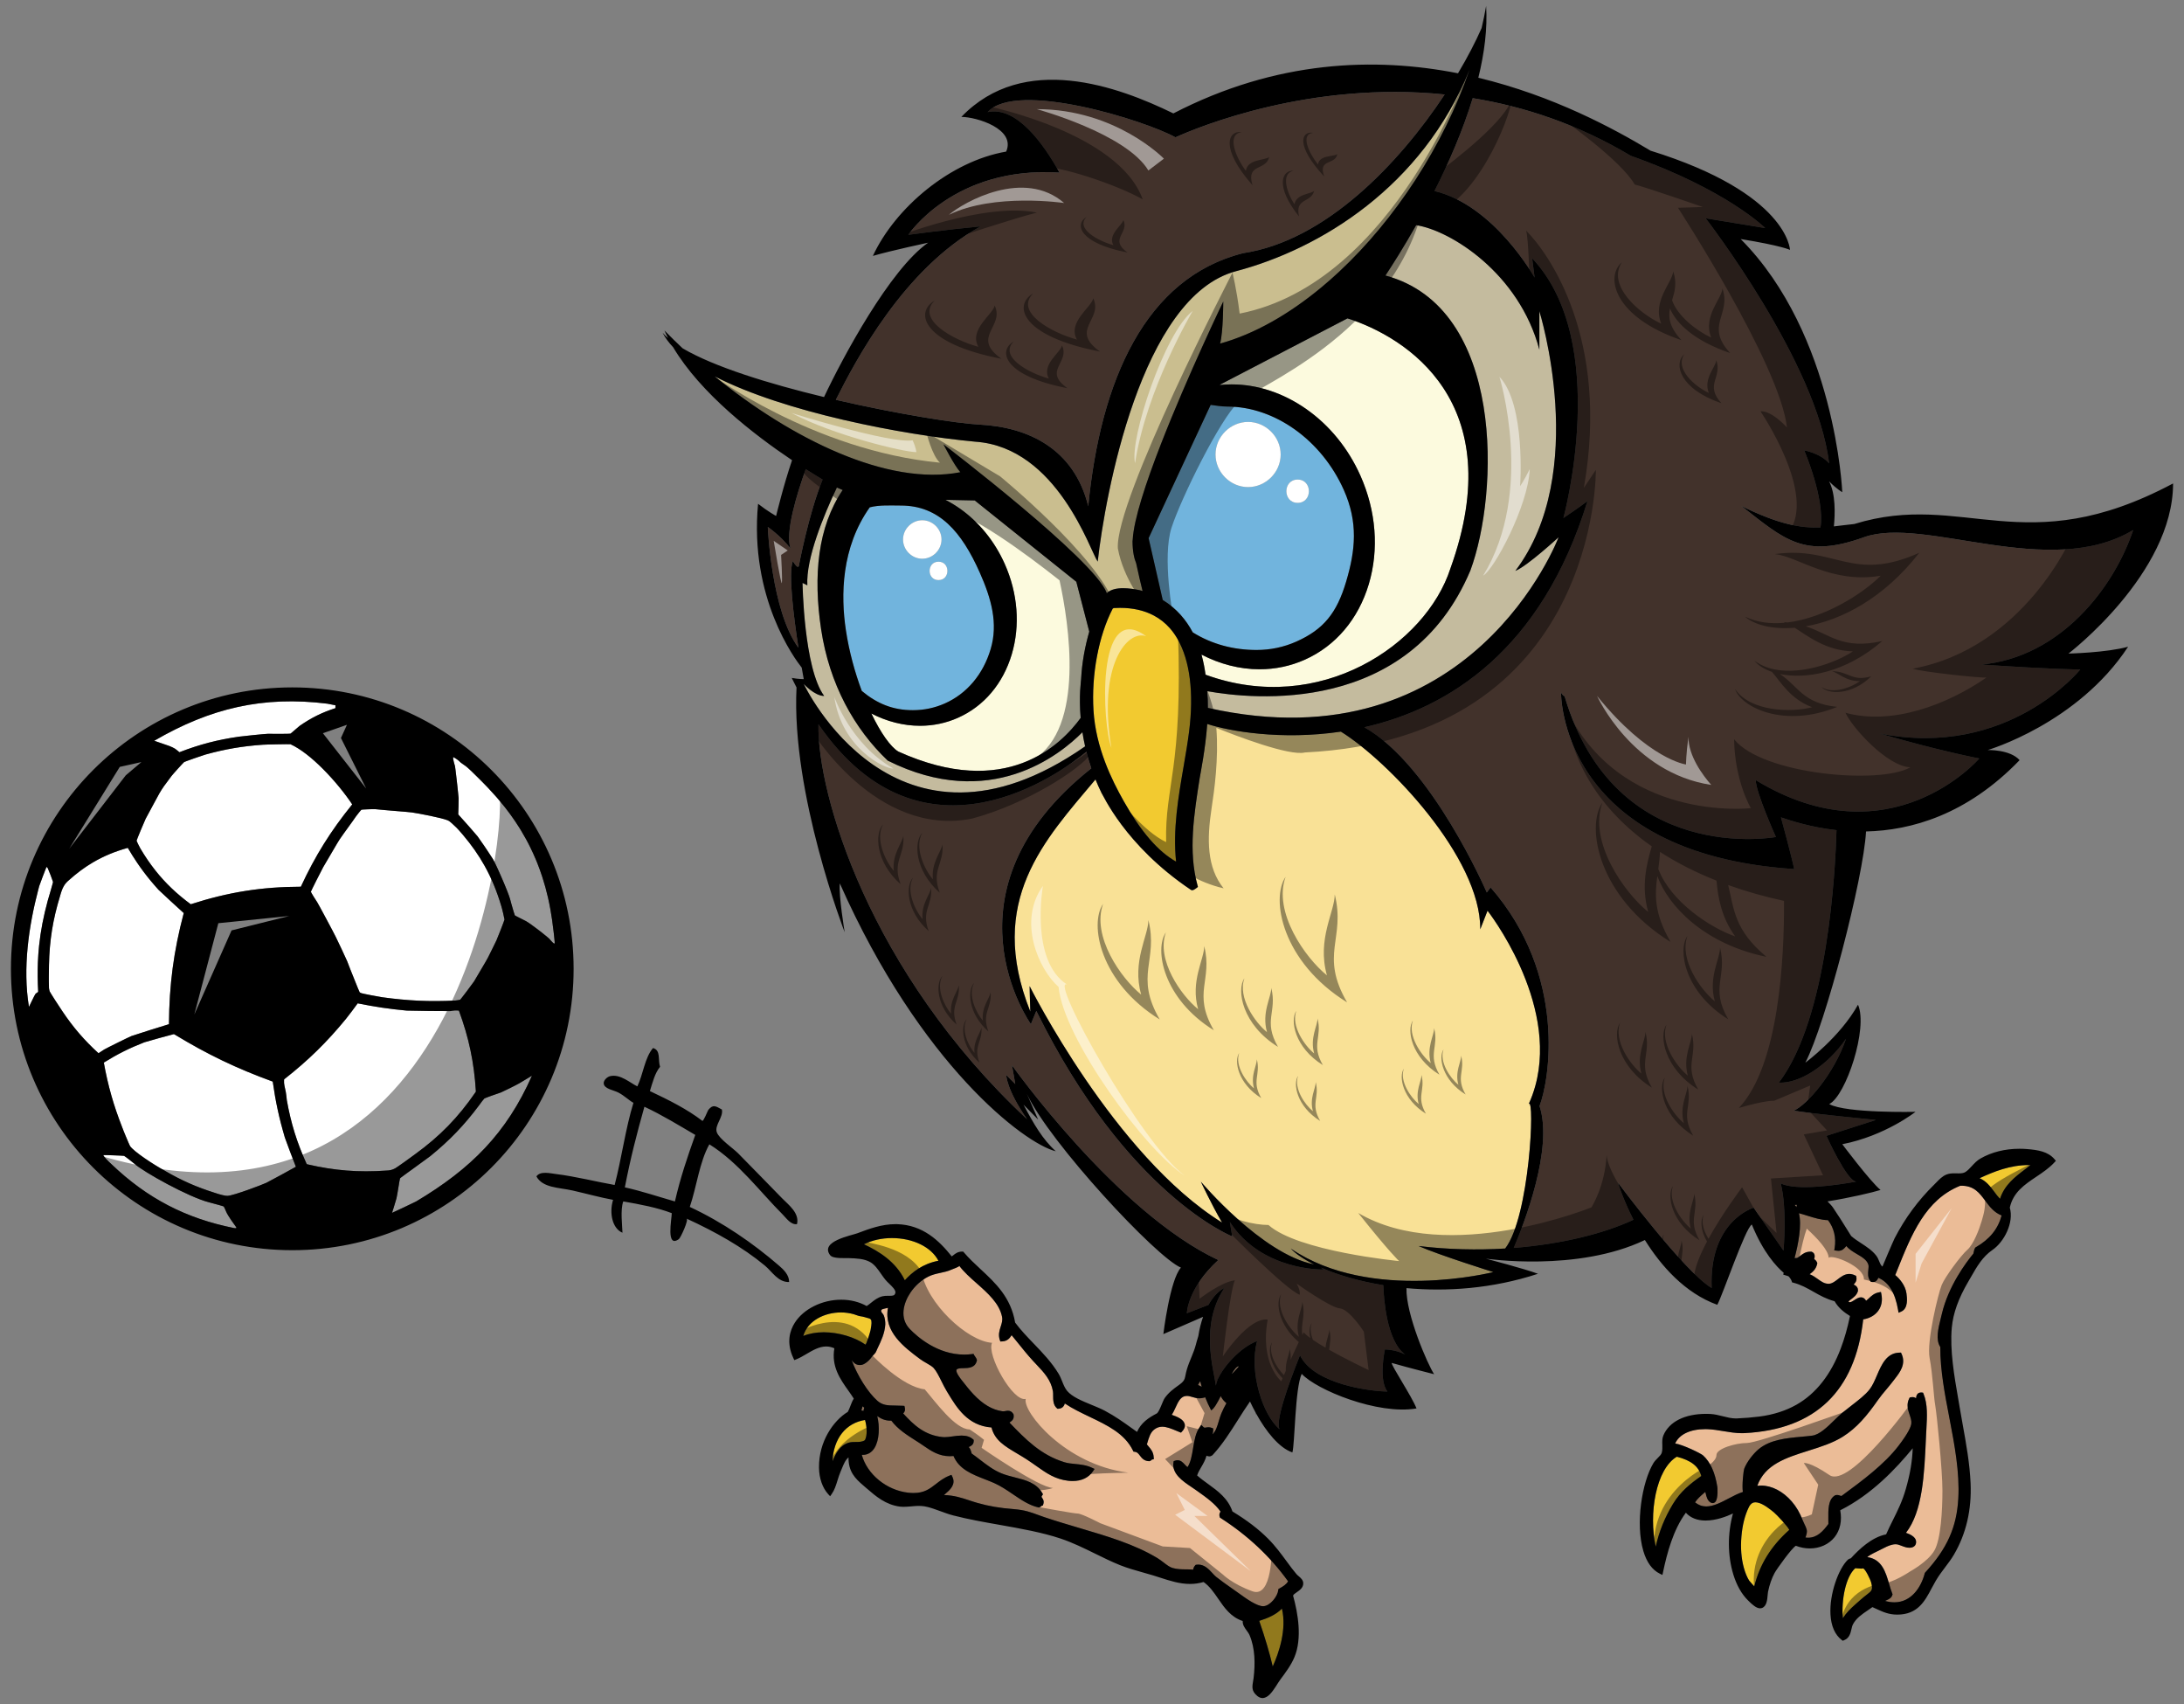
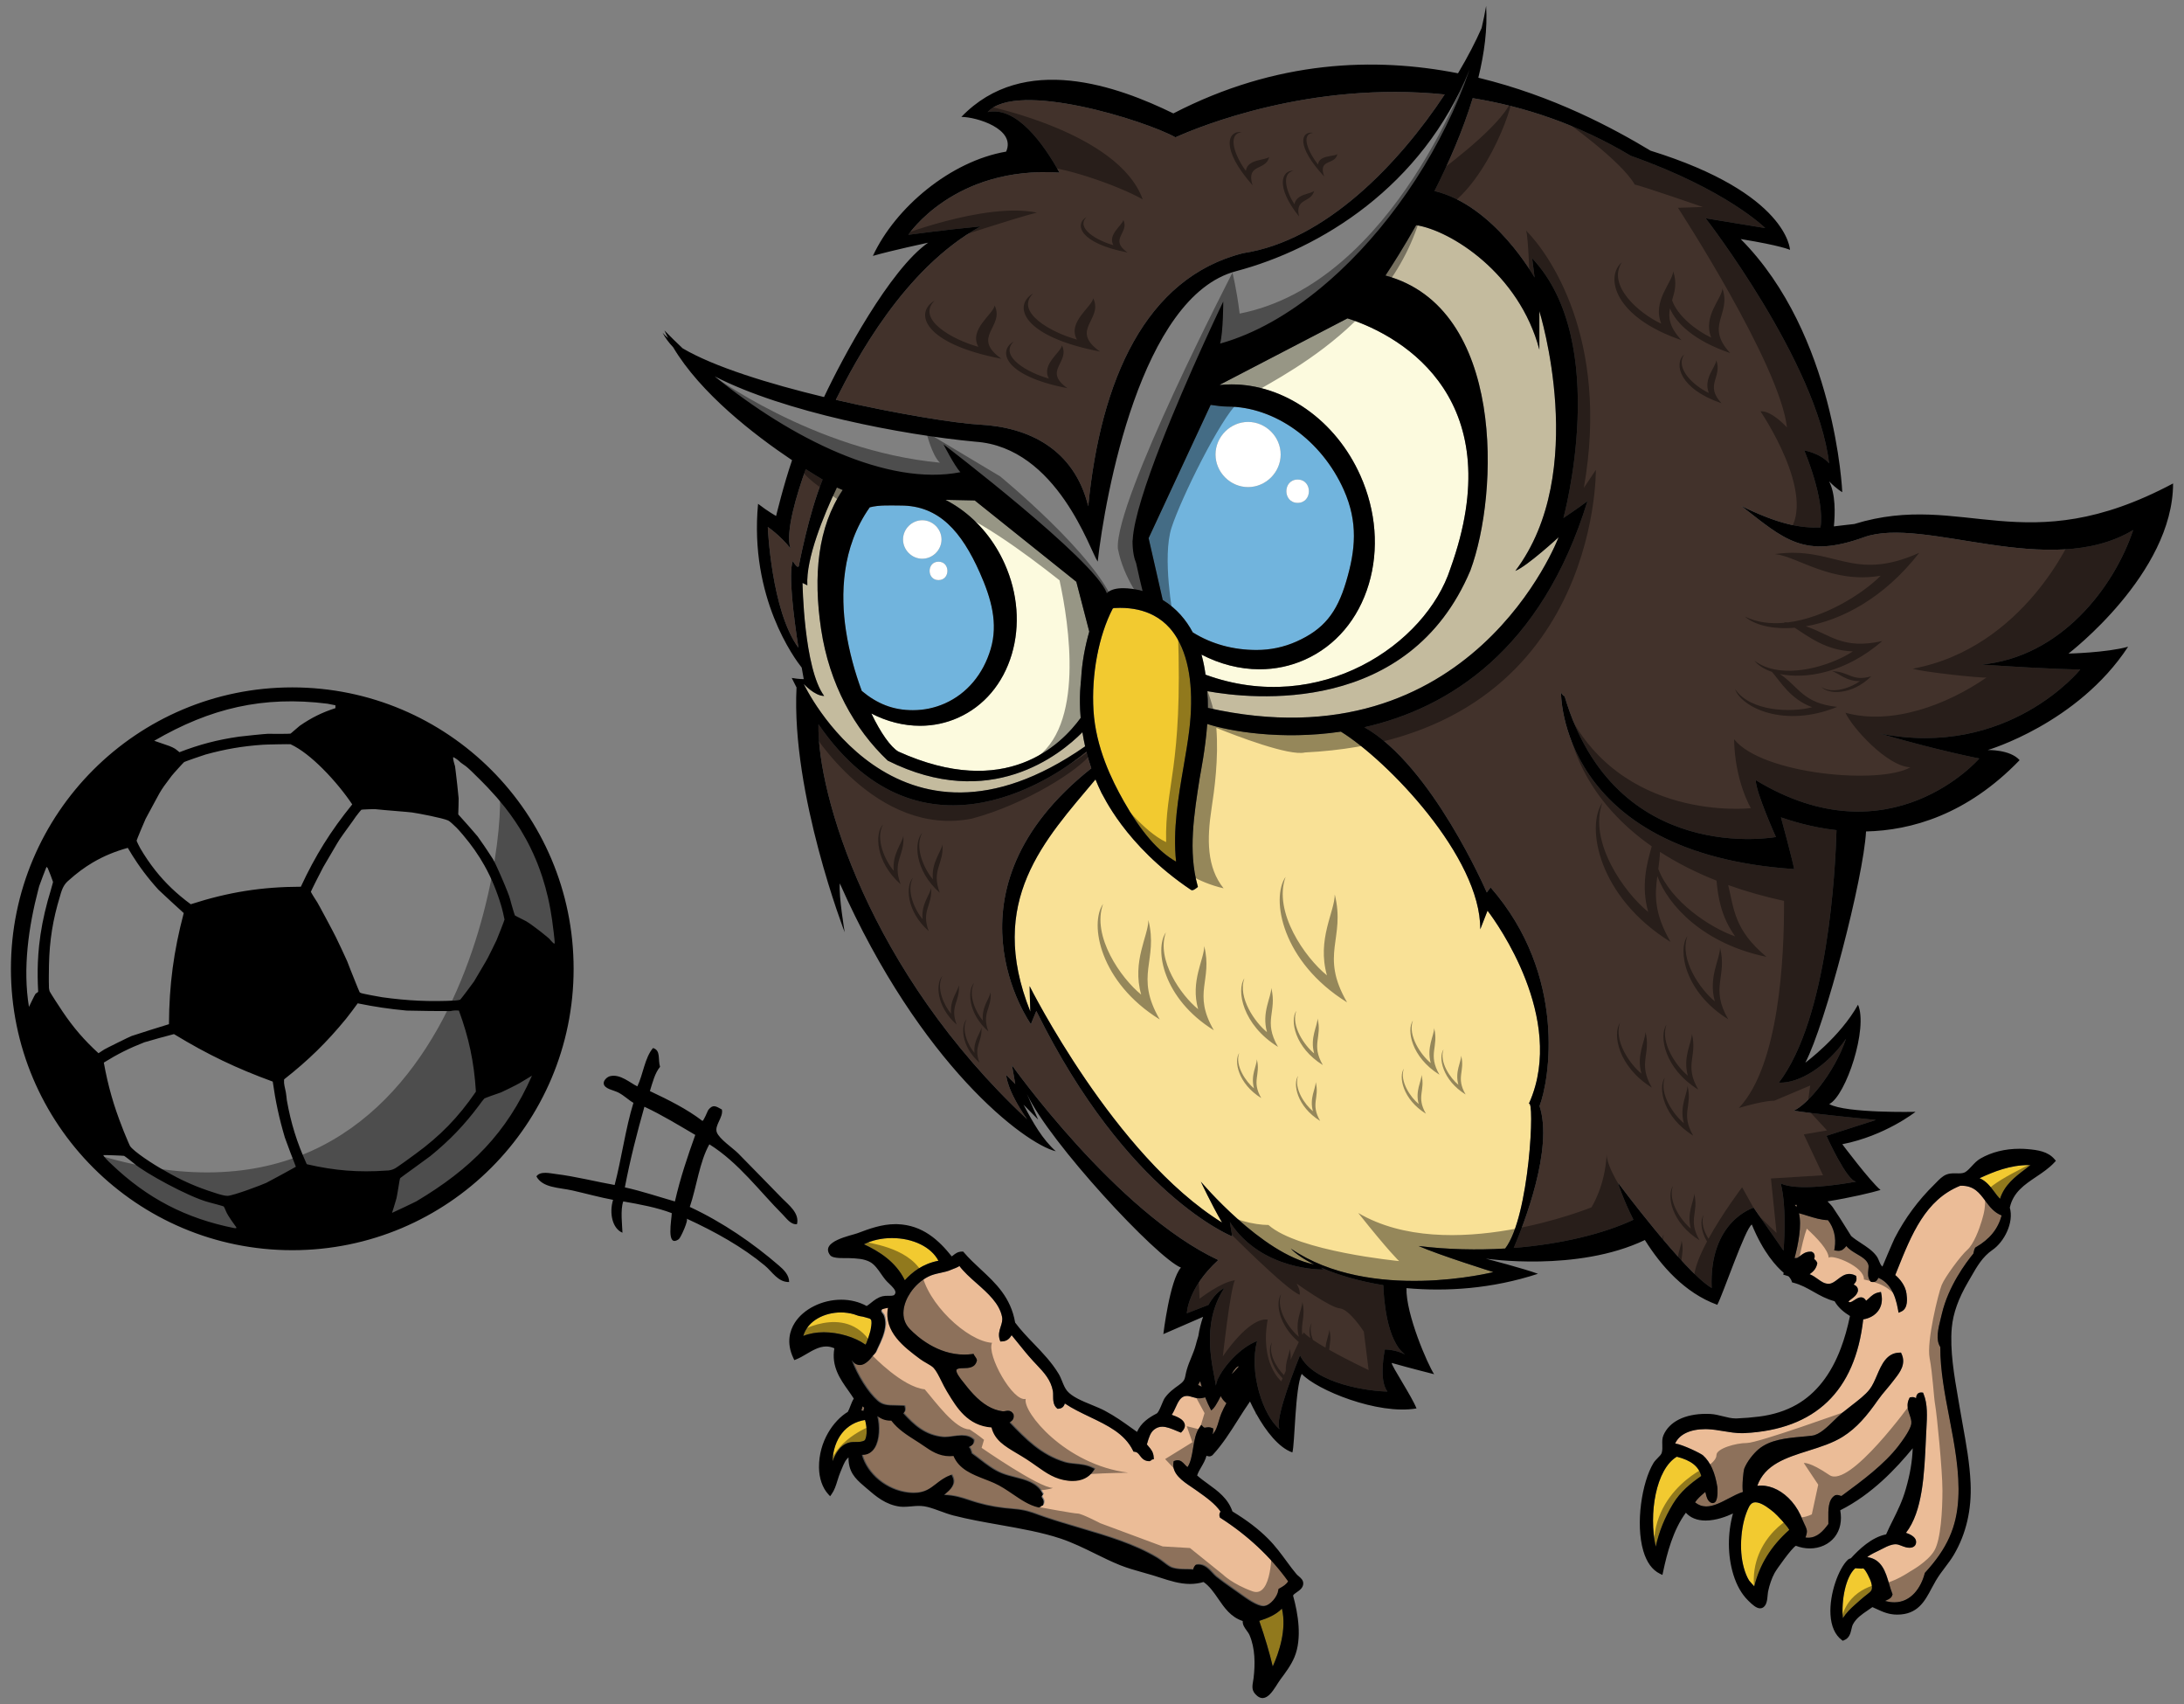
<svg xmlns="http://www.w3.org/2000/svg" version="1.1" id="Layer_2" x="0px" y="0px" width="200px" height="156px" viewBox="0 0 200 156" style="enable-background:new 0 0 200 156;" xml:space="preserve">
  <rect x="0" y="0" width="200" height="156" fill="#808080" stroke="none" />
  <path id="color9" style="fill:#71B4DD;" d="M82.491,46.281c-0.876,0-1.968-0.069-2.844,0.166c-2.612,3.688-2.664,8.064-2.186,11.239  c0.295,1.962,0.827,3.884,1.457,5.568c1.396,1.164,2.845,1.763,4.675,1.763c1.026,0,2.015-0.209,2.939-0.621  c2.012-0.896,3.499-2.661,4.187-4.969c0.699-2.344,0.071-4.614-1.003-7.023C88.066,48.703,86.014,46.281,82.491,46.281z   M82.696,49.389c0-0.96,0.801-1.761,1.761-1.761c0.96,0,1.762,0.801,1.762,1.761c0,0.96-0.802,1.762-1.762,1.762  C83.497,51.15,82.696,50.349,82.696,49.389z M85.944,53.107c-1.086,0-1.086-1.684,0-1.684  C87.031,51.423,87.031,53.107,85.944,53.107z M123.059,44.854c-2.036-4.566-6.332-7.634-10.688-7.634  c-0.508,0-1.011-0.088-1.505-0.153l-5.682,12.201l0.751,3.287c0.008,0.03,0.015,0.062,0.021,0.094l0.521,2.279  c1.291,0.787,2.16,1.855,2.749,2.966c1.755,1.094,3.752,1.613,5.839,1.613c1.275,0,2.504-0.259,3.652-0.771  c2.497-1.113,3.699-2.613,4.552-5.474C124.132,50.367,124.382,47.823,123.059,44.854z M114.294,44.594  c-1.626,0-2.982-1.357-2.982-2.983c0-1.626,1.356-2.983,2.982-2.983c1.626,0,2.983,1.357,2.983,2.983  C117.277,43.236,115.92,44.594,114.294,44.594z M118.832,46.036c-1.375,0-1.375-2.132,0-2.132S120.207,46.036,118.832,46.036z" />
  <path id="color8" style="fill:#F9E196;" d="M140.598,99.403c-0.153,0.56-0.353,1.117-0.603,1.668  c0.574-0.682,0.083,10.335-2.159,13.229c-2.533,0.154-5.219,0.102-7.932-0.229c1.925,0.847,6.853,2.387,6.853,2.387  s-11.241,2.849-18.556-2.155c0.452,0.481,1.184,0.981,2.139,1.453c-4.79-0.934-10.372-7.577-10.372-7.577s0.972,2.081,1.942,3.746  c-9.852-6.105-17.622-21.646-17.622-21.646s0.017,1.148,0.063,2.329c-4.058-10.143,1.325-15.709,5.968-21.252  c0.16,0.394,0.338,0.794,0.534,1.197c-0.001,0.001-0.002,0.001-0.003,0.002c0.13,0.124,2.107,4.806,8.203,8.905  c0.166,0.111,0.38-0.061,0.535-0.178l0.111-0.087l-0.037-0.137c-0.862-3.105-0.323-6.518,0.198-9.816  c0.076-0.48,0.525-2.655,0.692-4.964c1.982,0.646,6.748,1.513,12.24,0.702c4.261,2.63,12.814,11.496,12.763,18.095  c0.665-1.7,0.665-1.7,0.665-1.7S142.729,91.65,140.598,99.403z" />
  <path id="color7" style="fill:#42322B;" d="M75.33,43.9c-1.29,3.155-2.173,7.89-2.173,7.89s-0.051,0.407-0.557-0.43  c-0.421,1.162,0.084,5.145,0.517,7.937c-2.491-3.371-2.807-11.05-2.807-11.05s1.089,0.721,2.08,1.958  c-0.505-1.459,0.585-4.992,1.396-7.254C74.382,43.329,74.906,43.648,75.33,43.9z M128.672,124.004  c-1.723-1.26-1.963-5.257-1.996-6.346c-2.24-0.364-4.194-0.947-5.705-1.609c0.236,0.178,0.236,0.178,0.236,0.178  s-5.667,0.158-8.584-4.355c0.22,1.321,0.22,1.321,0.22,1.321s-9.632-3.798-17.942-20.64c-0.33,0.771-0.495,1.211-0.495,1.211  s-8.705-12.145,5.532-23.425c-0.178-0.519-0.326-1.025-0.451-1.515c-2.146,1.778-14.937,11.424-24.538-2.519  c-0.124,6.313,4.602,22.62,19.107,36.158c-1.9-2.731-1.908-4.047-1.908-4.047l0.828,0.83l-0.304-1.723  c0,0,9.569,13.475,18.896,17.833c-2.845,2.599-2.88,4.873-2.88,4.873l1.976-0.765c0.411-0.732,0.915-1.273,1.455-1.544  c-2.232,3.388-1.001,7.314-0.77,8.932c0.011-0.143,0.059-0.313,0.136-0.502c-0.001-0.046-0.002-0.093-0.002-0.139  c0.021,0.002,0.04,0.003,0.06,0.005c0.529-1.148,2.054-2.873,3.579-3.445c-0.771,2.849,0.538,6.852,2.078,8.084  c-0.462-0.539,0.693-3.926,1.849-6.775c1.309,2.695,6.621,3.311,8.007,3.311c-0.847-1.077-0.231-3.85-0.231-3.85  S127.825,123.541,128.672,124.004z M195.344,48.523c-7.705,4.624-19.152-1.321-24.656,0.661c-5.504,1.981-7.265,0.22-11.227-2.862  c3.469,1.699,5.434,2.032,7.246,1.965c0.422-2.617-1.488-7.057-1.488-7.057s1.51,0.268,2.278,1.191  c-1.076-9.232-11.303-22.438-11.303-22.438l5.456,0.897c0,0-3.511-3.508-12.309-6.616c-4.856-2.906-9.785-4.514-14.478-5.278  c-0.905,2.975-2.192,5.914-3.5,8.5c5.495,1.319,9.164,7.921,9.164,7.921s0,0-0.221-1.761c7.266,7.706,2.862,23.776,2.862,23.776  s1.321-0.881,2.201-1.541c-4.204,13.662-12.743,18.963-20.427,20.698c6.18,3.486,11.209,15.125,11.209,15.125s0,0,0.349-0.46  c7.058,8.081,5.368,17.743,4.48,20.011c1.293,3.896-1.462,10.888-2.36,12.99c4.413-0.349,8.303-1.328,10.96-2.578  c-0.974-1.917-1.425-3.405-1.425-3.405s6.11,8.199,8.589,9.652c-0.257-6.153,3.845-7.35,3.845-7.35l2.735,3.931  c0,0,0.342-3.845-0.257-6.152c1.453,0.684,5.042,0.171,6.922-0.171c-0.855,0-2.734-4.188-2.734-4.188l4.529-1.453  c0,0-6.152-0.598-7.52-0.854c1.195-0.514,3.674-3.333,4.785-6.581c-1.709,2.479-4.291,4.123-6.153,4.017  c4.498-5.898,5.179-19.494,5.28-23.113c-2.356-0.261-4.169-0.863-5.086-1.169c0,0,0.991,3.632,1.211,4.733  c-21.574-1.431-21.355-16.182-21.355-16.182s0.138,0.303,0.331,0.358c4.623,15.63,19.348,12.887,19.348,12.887  s-1.846-4.108-1.846-5.209c12.328,7.485,20.474-1.981,20.474-1.981s-3.522-0.661-9.129-2.285c11.786,2.338,18.375-5.86,18.375-5.86  s-2.422,0-9.056-0.453C188.682,60.166,193.583,53.807,195.344,48.523z M76.542,36.603c5.673,1.312,11.119,2.164,13.163,2.27  c4.473,0.23,8.649,2.21,9.952,7.471c1.119-11.511,5.212-20.911,14.193-23.17c7.521-1.131,14.252-8.18,18.447-14.525  c-12.316-1.254-22.52,2.963-24.654,3.923c-2.77-1.539-14.548-5.236-17.199-2.312c2.65-0.557,5.114,2.901,6.583,5.543  c-9.666-0.632-13.848,5.693-13.848,5.693s3.385-0.462,6.616-0.77C82.773,24.595,78.358,32.982,76.542,36.603z" />
  <path id="color6" style="fill:#C4BB9E;" d="M142.729,49.184c0,0-7.947,21.047-32.115,15.623c0.004-0.527-0.014-1.043-0.063-1.531  c4.123,0.744,18.471,2.273,24.098-11.044c2.624-7.066,3.186-24.067-7.776-27.008c0.646-0.976,1.674-2.592,2.815-4.61  c3.148,0.479,9.427,4.398,11.279,11.397c0-3.522,0-3.522,0-3.522s4.623,14.75-2.201,23.776  C139.866,51.825,142.729,49.184,142.729,49.184z M81.293,69.634c-3.066-2.913-5.344-6.997-6.102-12.033  c-0.736-4.896-0.308-9.368,1.977-12.74l-0.532-0.23c-1.212,2.562-2.844,6.511-2.705,8.955c-0.44-0.22-0.44-0.22-0.44-0.22  s0.11,7.815,1.981,10.347c-0.881,0-1.872-1.101-1.872-1.101s8.366,17.833,25.757,5.724c0.005,0.002,0.009,0.004,0.013,0.006  c-0.103-0.452-0.185-0.889-0.25-1.306C97.08,69.094,90.656,74.315,81.293,69.634z" />
-   <path id="color5" style="fill:#EBBC97;" d="M112.809,125.783c0-0.01,0-0.02,0-0.029c0.224-0.386,0.435-0.652,0.619-0.673  c0.001,0.013,0.003,0.026,0.004,0.039c-0.087,0.089-0.168,0.181-0.247,0.27C113.061,125.529,112.94,125.665,112.809,125.783z   M111.78,138.974l-0.063-0.041l-0.022-0.07c-0.078-0.238,0.015-0.39,0.079-0.476c-0.503-0.729-1.326-1.314-2.124-1.879l-0.17-0.12  c-0.114-0.082-0.237-0.165-0.366-0.251c-0.807-0.541-1.813-1.217-1.654-2.244l0.02-0.122l0.115-0.043  c0.081-0.03,0.162-0.046,0.239-0.046c0.302,0,0.496,0.212,0.668,0.398c0.084,0.091,0.163,0.176,0.246,0.232  c0.294-0.428,0.403-1.088,0.509-1.729c0.116-0.702,0.237-1.431,0.607-1.936l0.145-0.201l0.174,0.179  c0.077,0.079,0.117,0.079,0.141,0.079c0.031,0,0.07-0.008,0.116-0.017c0.062-0.011,0.141-0.026,0.229-0.026  c0.103,0,0.199,0.02,0.299,0.059l0.133,0.052v0.142c0,0.163-0.037,0.288-0.072,0.396c0.306-0.268,0.442-0.729,0.582-1.208  c0.069-0.235,0.14-0.48,0.234-0.703c0.137-0.326,0.295-0.638,0.469-0.938l-0.129-0.119c-0.162-0.148-0.291-0.327-0.393-0.529  c-0.307,0.62-0.606,1.145-0.873,1.305c-0.214-0.401-0.397-0.807-0.555-1.214l-0.004,0.022l-0.129,0.035  c-0.133,0.036-0.262,0.054-0.394,0.054c-0.249,0-0.466-0.063-0.657-0.122c-0.167-0.049-0.325-0.096-0.484-0.096  c-0.065,0-0.128,0.007-0.19,0.021c-0.419,0.103-0.626,0.554-0.846,1.033c-0.107,0.232-0.216,0.47-0.354,0.673  c0.488,0.171,1.082,0.409,1.188,0.852c0.054,0.225-0.028,0.455-0.245,0.68l-0.098,0.103l-0.133-0.054  c-0.095-0.038-0.188-0.077-0.282-0.116c-0.46-0.192-0.896-0.374-1.298-0.374c-0.268,0-0.498,0.079-0.723,0.249  c-0.363,0.271-0.502,0.744-0.661,1.291l-0.024,0.079c0.049,0.063,0.102,0.125,0.156,0.189c0.207,0.238,0.44,0.511,0.469,0.982  l0.012,0.188l-0.172,0.028c-0.004,0.005-0.008,0.01-0.013,0.015c-0.036,0.037-0.097,0.101-0.197,0.127l-0.03,0.009l-0.03-0.001  c-0.458-0.016-0.667-0.293-0.837-0.516c-0.157-0.205-0.255-0.323-0.468-0.346l-0.115-0.012l-0.05-0.103  c-0.768-1.554-2.322-2.296-3.968-3.084c-0.773-0.37-1.568-0.749-2.272-1.222c-0.1,0.368-0.358,0.469-0.585,0.481l-0.084,0.003  l-0.063-0.055c-0.338-0.292-0.338-0.771-0.338-1.154c0-0.151,0.001-0.294-0.019-0.4c-0.184-1.038-0.821-1.712-1.496-2.427  c-0.104-0.11-0.211-0.222-0.315-0.335c-0.51-0.556-0.959-1.115-1.395-1.657c-0.197-0.243-0.385-0.477-0.576-0.708  c-0.167,0.267-0.392,0.555-0.878,0.57l-0.155,0.005l-0.05-0.146c-0.159-0.466-0.03-0.865,0.084-1.218  c0.095-0.295,0.186-0.573,0.124-0.888c-0.241-1.229-1.3-2.165-2.324-3.071c-0.605-0.535-1.179-1.043-1.596-1.607  c0.056,0.076-0.642,0.319-0.691,0.343c-0.685,0.321-1.455,0.3-2.152,0.654c-0.654,0.333-1.206,0.84-1.618,1.445  c-0.659,0.968-1.025,2.354-0.075,3.34c0.678,0.706,2.525,2.349,4.993,2.349c0.233,0,0.471-0.016,0.704-0.046l0.146-0.02l0.067,0.132  c0.018,0.034,0.043,0.068,0.072,0.106c0.054,0.072,0.121,0.163,0.158,0.29l0.016,0.054l-0.013,0.053  c-0.158,0.655-0.775,0.665-1.225,0.673c-0.162,0.003-0.314,0.006-0.429,0.032c-0.081,0.019-0.183,0.056-0.208,0.124  c-0.08,0.229,0.354,0.782,0.497,0.964l0.035,0.043c0.321,0.411,0.655,0.836,1.016,1.219c0.869,0.924,1.735,1.435,2.647,1.562  c0.027,0.004,0.053,0.006,0.078,0.006c0.074,0,0.145-0.012,0.22-0.026c0.073-0.014,0.15-0.027,0.229-0.027  c0.203,0,0.36,0.095,0.481,0.29l0.022,0.034l0.006,0.04c0.071,0.402-0.162,0.566-0.3,0.663c-0.032,0.024-0.057,0.041-0.076,0.058  c1.467,1.527,2.862,2.964,5.033,3.629c0.307,0.096,0.632,0.127,0.977,0.16c0.505,0.05,1.026,0.101,1.559,0.352l0.22,0.103  l-0.135,0.202c-0.393,0.591-1.04,0.904-1.87,0.904c-0.131,0-0.268-0.008-0.407-0.023c-1.204-0.139-1.995-0.697-2.91-1.346  c-0.284-0.201-0.578-0.408-0.906-0.621c-0.306-0.198-0.602-0.372-0.887-0.542c-1.125-0.669-2.024-1.201-2.322-2.371  c-2.183-0.158-3.184-1.814-3.993-3.15l-0.101-0.166c-0.173-0.285-0.332-0.605-0.487-0.915c-0.239-0.478-0.463-0.93-0.708-1.204  c-0.136-0.153-0.387-0.298-0.651-0.45c-0.205-0.116-0.416-0.238-0.608-0.382l-0.014-0.011c-1.416-1.056-3.335-2.486-2.918-4.677  c-0.004,0.021-0.526,0.085-0.591,0.184c-0.116,0.174,0.118,0.328,0.194,0.479c0.105,0.209,0.165,0.627,0.152,0.859  c-0.047,0.811-0.391,1.525-0.723,2.216c-0.062,0.127-0.108,0.275-0.189,0.389c-0.099,0.138-0.242,0.248-0.341,0.39  c-0.142,0.202-0.333,0.392-0.534,0.528c-0.134,0.091-0.287,0.194-0.533,0.194c-0.045,0-0.093-0.003-0.142-0.011  c-0.293-0.043-0.47-0.243-0.62-0.437c0.527,1.416,1.489,2.955,2.365,3.727c0.475,0.417,0.964,0.423,1.641,0.43  c0.212,0.003,0.431,0.006,0.67,0.02l0.156,0.011l0.036,0.151c0.069,0.297-0.057,0.446-0.147,0.538  c0.963,1.064,1.983,2.008,3.618,2.166c0.055,0.006,0.111,0.008,0.169,0.008c0.225,0,0.472-0.033,0.733-0.07  c0.274-0.038,0.558-0.077,0.83-0.077c0.443,0,0.782,0.11,1.038,0.336l0.07,0.062v0.096c-0.001,0.345-0.256,0.464-0.409,0.535  c-0.019,0.008-0.036,0.017-0.051,0.023c0.14,0.123,0.193,0.313,0.233,0.454c0.015,0.049,0.027,0.097,0.043,0.14  c0.241,0.167,0.48,0.351,0.733,0.546c0.613,0.473,1.247,0.962,1.973,1.26c0.395,0.163,0.826,0.272,1.244,0.377  c0.967,0.243,1.968,0.494,2.513,1.433l0.065,0.114l-0.074,0.108c-0.078,0.115-0.071,0.127-0.001,0.227  c0.076,0.11,0.203,0.295,0.097,0.585l-0.042,0.115l-0.104,0.019c-0.005,0.005-0.009,0.009-0.013,0.014  c-0.036,0.037-0.096,0.102-0.198,0.128l-0.051,0.014l-0.051-0.012c-0.834-0.194-1.563-0.689-2.333-1.213  c-0.547-0.371-1.112-0.755-1.717-1.02c-0.279-0.123-0.568-0.234-0.848-0.344c-1.159-0.451-2.357-0.918-2.859-2.126  c-0.116,0.013-0.23,0.018-0.343,0.018c-1.015,0-1.743-0.503-2.385-0.947c-0.135-0.092-0.268-0.185-0.401-0.27  c-0.111-0.071-0.222-0.142-0.33-0.21c-0.839-0.534-1.632-1.038-2.237-1.828c-0.025,0-0.05,0.001-0.075,0.001  c-0.552,0-0.91-0.208-1.215-0.42c0.238,0.946,0.2,2.205-0.257,2.931c-0.256,0.405-0.621,0.62-1.057,0.62  c-0.033,0-0.066-0.002-0.101-0.004c0.488,1.782,2.264,3.248,4.262,3.47c0.167,0.018,0.33,0.027,0.481,0.027  c0.985,0,1.478-0.383,2.05-0.825c0.357-0.278,0.727-0.565,1.238-0.767l0.181-0.07l0.084,0.175c0.347,0.715-0.235,1.213-0.659,1.576  c-0.037,0.034-0.074,0.065-0.11,0.097c0.933,0.03,1.599,0.25,2.3,0.482c0.246,0.081,0.501,0.166,0.773,0.243  c1.036,0.296,2.031,0.465,3.327,0.566c0.998,0.078,1.556,0.284,2.2,0.523c0.181,0.065,0.367,0.135,0.574,0.204  c1.079,0.365,2.171,0.686,3.225,0.999c2.588,0.765,5.033,1.486,7.133,2.747c0.203,0.122,0.397,0.271,0.586,0.414  c0.285,0.219,0.555,0.425,0.799,0.495c0.426,0.126,0.835,0.129,1.231,0.131c0.23,0.002,0.455,0.003,0.673,0.027  c0.013-0.137,0.077-0.274,0.178-0.385l0.05-0.055l0.074-0.012c0.056-0.008,0.111-0.012,0.167-0.012c0.563,0,0.946,0.41,1.284,0.774  c0.124,0.136,0.243,0.262,0.359,0.356c0.375,0.303,0.912,0.682,1.432,1.048c0.219,0.153,0.436,0.306,0.637,0.45l0.094,0.067  c0.617,0.444,1.552,1.115,2.135,1.115c0.022,0,0.043-0.001,0.064-0.003c0.587-0.059,1.252-0.889,1.318-1.464l0.012-0.106  l0.095-0.052c0.336-0.186,0.63-0.366,0.791-0.655C116.335,142.51,114.257,140.561,111.78,138.974z M110.047,126.963  c-0.049-0.171-0.094-0.342-0.134-0.512c-0.081,0.113-0.153,0.229-0.202,0.344c0.021,0.011,0.045,0.021,0.068,0.031  C109.861,126.862,109.957,126.905,110.047,126.963z M79.143,128.875c-0.061-0.043-0.108-0.091-0.148-0.134  c-0.034,0.128-0.071,0.258-0.114,0.386c0.071,0.009,0.136,0.021,0.197,0.035C79.087,129.052,79.111,128.957,79.143,128.875z   M164.549,110.3c-0.066,0.003-0.134,0.007-0.198,0.009c0.059,0.059,0.111,0.125,0.158,0.197  C164.52,110.438,164.534,110.37,164.549,110.3z M181.79,109.916c-0.522-0.703-1.017-1.365-2.175-1.365c-0.035,0-0.07,0-0.106,0.002  c-3.192,1.283-4.453,4.432-5.787,7.764l-0.165,0.414c0.371,0.304,0.93,0.932,1.029,1.689c0.054,0.405,0.179,1.356-0.48,1.652  l-0.247,0.109l-0.045-0.266c-0.274-1.581-0.847-2.519-1.806-2.936c-0.006,0.012-0.011,0.022-0.016,0.034  c-0.059,0.126-0.168,0.358-0.477,0.358c-0.033,0-0.069-0.002-0.109-0.01l-0.08-0.012l-0.05-0.064  c-0.257-0.321-0.216-0.721-0.183-1.041c0.02-0.178,0.037-0.347,0.002-0.462c-0.13-0.438-0.578-0.702-1.055-0.982  c-0.355-0.21-0.721-0.426-0.958-0.729c-0.028,0.027-0.056,0.06-0.09,0.098c-0.126,0.144-0.298,0.341-0.645,0.341  c-0.054,0-0.108-0.005-0.167-0.015l-0.209-0.032l0.035-0.209c0.159-0.93-0.069-1.875-0.609-2.551  c-0.631-0.016-1.24-0.209-1.828-0.395c-0.27-0.086-0.547-0.174-0.828-0.246c0.278,1.103-0.058,2.828-0.399,4.112  c0.077-0.002,0.155-0.006,0.233-0.013c0.108-0.053,0.203-0.127,0.303-0.205c0.226-0.176,0.479-0.373,0.926-0.373  c0.018,0,0.094,0.002,0.094,0.002l0.038,0.018c0.322,0.147,0.255,0.48,0.206,0.665c0.143,0.078,0.246,0.25,0.268,0.33l0.014,0.05  l-0.012,0.05c-0.098,0.462-0.385,0.734-0.691,0.948c0.293,0.116,0.533,0.288,0.754,0.447c0.321,0.23,0.6,0.43,0.976,0.43h0.038  c0.284-0.011,0.537-0.204,0.805-0.41c0.313-0.24,0.637-0.489,1.061-0.489c0.174,0,0.353,0.044,0.53,0.132l0.094,0.047l0.021,0.104  c0.062,0.338-0.09,0.508-0.189,0.62c-0.023,0.025-0.042,0.047-0.057,0.066c0.014,0.007,0.027,0.015,0.041,0.022  c0.135,0.071,0.385,0.205,0.35,0.566l-0.002,0.022l-0.008,0.021c-0.11,0.336-0.358,0.521-0.576,0.687  c-0.106,0.08-0.207,0.156-0.288,0.245c0.063,0.056,0.109,0.056,0.131,0.056c0.12,0,0.28-0.104,0.435-0.204  c0.186-0.12,0.379-0.244,0.585-0.244c0.195,0,0.353,0.104,0.47,0.313c0.095-0.069,0.182-0.151,0.272-0.237  c0.223-0.211,0.473-0.448,0.884-0.527l0.204-0.039l0.041,0.204c0.116,0.582,0.014,1.109-0.293,1.526  c-0.305,0.411-0.786,0.684-1.37,0.778c-0.737,6.578-4.39,10.081-10.857,10.412c-0.086,0.005-0.171,0.007-0.255,0.007  c-0.576,0-1.143-0.094-1.692-0.186c-0.472-0.079-0.96-0.161-1.439-0.179c-0.073-0.003-0.144-0.005-0.216-0.005  c-1.392,0-2.395,0.485-2.762,1.314c0.729,0.113,2.355,0.913,2.547,1.087c0.674,0.604,1.105,1.559,1.318,2.916  c0.002,0.009,0.089,1.017-0.182,1.333c-0.067,0.078-0.156,0.12-0.251,0.12c-0.068,0-0.136-0.02-0.2-0.061  c-0.277-0.176-0.359-0.504-0.43-0.794c-0.015-0.059-0.029-0.115-0.044-0.169c-0.048,0.042-0.097,0.083-0.143,0.125  c-0.3,0.262-0.587,0.512-0.795,0.832c0.313,0.252,0.648,0.375,1.025,0.375c0.66,0,1.369-0.372,2.055-0.733  c0.449-0.235,0.879-0.461,1.3-0.594c-0.099-0.601,0.06-1.957,0.118-2.112c0.246-0.654,0.841-1.392,1.299-1.782  c1.057-0.896,2.578-1.034,3.92-1.157c0.359-0.032,0.697-0.063,1.021-0.106c0.667-0.09,1.393-0.801,2.033-1.428  c0.258-0.252,0.501-0.489,0.729-0.676c0.27-0.222,0.545-0.434,0.812-0.639c0.654-0.507,1.273-0.982,1.665-1.479  c0.271-0.345,0.479-0.828,0.679-1.294c0.413-0.966,0.882-2.061,2.062-2.081l0.139-0.003l0.058,0.125  c0.425,0.933-0.171,1.699-0.606,2.26c-0.047,0.061-0.093,0.118-0.135,0.176c-0.211,0.28-0.44,0.553-0.66,0.815  c-0.279,0.332-0.543,0.646-0.768,0.97c-0.995,1.424-1.923,2.54-3.213,3.352c-0.925,0.583-2.058,0.939-3.151,1.283  c-2.044,0.644-3.98,1.253-4.682,3.212c0.115-0.014,0.231-0.021,0.347-0.021c0.982,0,2.006,0.53,2.807,1.456  c0.423,0.487,0.762,1.071,1.008,1.733c0.041,0.109,0.094,0.219,0.152,0.335c0.075,0.152,0.153,0.312,0.202,0.476  c0.067,0.223-0.003,0.444-0.061,0.624c-0.014,0.039-0.029,0.093-0.04,0.136c0.079,0.011,0.158,0.016,0.235,0.016  c0.842,0,1.382-0.611,1.859-1.255c0-0.136-0.002-0.274-0.004-0.413c-0.01-0.898-0.023-1.829,0.607-2.205l0.032-0.02l0.036-0.007  c0.045-0.009,0.09-0.014,0.133-0.014c0.119,0,0.206,0.035,0.27,0.06c0.052,0.021,0.078,0.03,0.116,0.03c0.004,0,0.008,0,0.013-0.001  l0.201-0.147c1.653-1.218,3.711-2.734,5.016-4.437c0.92-1.2,1.148-1.773,1.176-2.044c0.027-0.263-0.061-0.527-0.157-0.808  c-0.148-0.438-0.317-0.934-0.036-1.487l0.047-0.091l0.101-0.021c0.05-0.009,0.101-0.015,0.148-0.015c0.148,0,0.255,0.05,0.332,0.107  c0.008-0.151,0.039-0.302,0.145-0.408c0.053-0.055,0.15-0.12,0.309-0.12c0.02,0,0.037,0,0.057,0.002l0.127,0.013l0.049,0.117  c0.387,0.94,0.322,2.076,0.26,3.175c-0.01,0.189-0.021,0.379-0.029,0.569l-0.017,0.355c-0.146,3.274-0.299,6.654-1.825,8.616  c0.371,0.123,0.864,0.369,0.92,0.739c0.032,0.222-0.041,0.361-0.108,0.439c-0.106,0.125-0.277,0.189-0.495,0.189  c-0.136,0-0.256-0.025-0.334-0.047c-0.162-0.043-0.297-0.096-0.416-0.143c-0.188-0.073-0.336-0.131-0.527-0.131  c-0.092,0-0.191,0.014-0.304,0.04c-0.335,0.08-0.644,0.239-0.968,0.409c-0.115,0.059-0.23,0.117-0.345,0.174l-0.098,0.047  c-0.453,0.215-0.745,0.387-0.87,0.508c1.337,0.184,1.684,1.371,1.993,2.427c0.09,0.307,0.183,0.625,0.296,0.908l0.028,0.068  l-0.023,0.07c-0.084,0.274-0.315,0.377-0.502,0.46c-0.068,0.029-0.122,0.055-0.162,0.078c0.293,0.084,0.578,0.127,0.848,0.127  c1.547,0,2.451-1.365,2.782-2.643l0.013-0.05l0.035-0.039c2.004-2.188,2.881-4.144,3.027-6.75c0.139-2.435-0.348-4.965-0.817-7.412  c-0.414-2.146-0.84-4.364-0.831-6.481c-0.446-0.676-0.183-1.72,0.049-2.645c0.035-0.141,0.07-0.275,0.1-0.408  c0.596-2.521,2.191-4.66,2.881-5.497c0.012-0.042,0.021-0.088,0.031-0.136c0.026-0.127,0.054-0.258,0.121-0.372l0.027-0.048  l0.048-0.027c1.268-0.737,2.024-1.664,2.362-2.908C182.596,111,182.188,110.45,181.79,109.916z" />
-   <path id="color4" style="fill:#CABE8F;" d="M134.582,6.361c-2.414,7.031-6.816,13.728-11.951,18.517  c-0.521,0.486-1.051,0.952-1.586,1.398c-2.987,2.485-6.168,4.307-9.314,5.178c0.289-1.059,0.289-3.851,0.289-3.851  s-3.275,6.804-5.711,13.06c-0.691,1.773-1.313,3.502-1.775,5.02c-0.455,1.495-0.753,2.785-0.805,3.709  c-0.015,0.087-0.018,0.132-0.018,0.169c0.008,0.948,0.152,1.565,0.334,2.006c0.201,0.941,0.413,1.838,0.586,2.54  c-0.092-0.028-0.184-0.055-0.277-0.08c-0.483-0.102-1.012-0.179-1.505-0.179c-0.62,0-1.091,0.127-1.407,0.374  c-0.027,0.034-0.056,0.066-0.086,0.098c-0.006-0.02-0.01-0.039-0.016-0.059c-1.168-3.079-14.942-13.583-14.942-13.583  s0.981,1.922,1.546,2.552c-6.665,1.307-15.485-3.063-22.491-8.77c6.355,3.268,17.101,5.345,23.877,5.979  c7.507,0.519,10.522,10.055,11.193,10.976c0.671-5.985,3.942-24.283,12.665-26.586C120.853,22.805,130.238,17.127,134.582,6.361z" />
+   <path id="color5" style="fill:#EBBC97;" d="M112.809,125.783c0-0.01,0-0.02,0-0.029c0.224-0.386,0.435-0.652,0.619-0.673  c0.001,0.013,0.003,0.026,0.004,0.039c-0.087,0.089-0.168,0.181-0.247,0.27C113.061,125.529,112.94,125.665,112.809,125.783z   M111.78,138.974l-0.063-0.041l-0.022-0.07c-0.078-0.238,0.015-0.39,0.079-0.476c-0.503-0.729-1.326-1.314-2.124-1.879l-0.17-0.12  c-0.114-0.082-0.237-0.165-0.366-0.251c-0.807-0.541-1.813-1.217-1.654-2.244l0.02-0.122l0.115-0.043  c0.081-0.03,0.162-0.046,0.239-0.046c0.302,0,0.496,0.212,0.668,0.398c0.084,0.091,0.163,0.176,0.246,0.232  c0.294-0.428,0.403-1.088,0.509-1.729c0.116-0.702,0.237-1.431,0.607-1.936l0.145-0.201l0.174,0.179  c0.077,0.079,0.117,0.079,0.141,0.079c0.031,0,0.07-0.008,0.116-0.017c0.062-0.011,0.141-0.026,0.229-0.026  c0.103,0,0.199,0.02,0.299,0.059l0.133,0.052v0.142c0,0.163-0.037,0.288-0.072,0.396c0.306-0.268,0.442-0.729,0.582-1.208  c0.069-0.235,0.14-0.48,0.234-0.703c0.137-0.326,0.295-0.638,0.469-0.938l-0.129-0.119c-0.162-0.148-0.291-0.327-0.393-0.529  c-0.307,0.62-0.606,1.145-0.873,1.305c-0.214-0.401-0.397-0.807-0.555-1.214l-0.004,0.022l-0.129,0.035  c-0.133,0.036-0.262,0.054-0.394,0.054c-0.249,0-0.466-0.063-0.657-0.122c-0.167-0.049-0.325-0.096-0.484-0.096  c-0.065,0-0.128,0.007-0.19,0.021c-0.419,0.103-0.626,0.554-0.846,1.033c-0.107,0.232-0.216,0.47-0.354,0.673  c0.488,0.171,1.082,0.409,1.188,0.852c0.054,0.225-0.028,0.455-0.245,0.68l-0.098,0.103l-0.133-0.054  c-0.095-0.038-0.188-0.077-0.282-0.116c-0.46-0.192-0.896-0.374-1.298-0.374c-0.268,0-0.498,0.079-0.723,0.249  c-0.363,0.271-0.502,0.744-0.661,1.291l-0.024,0.079c0.049,0.063,0.102,0.125,0.156,0.189c0.207,0.238,0.44,0.511,0.469,0.982  l0.012,0.188l-0.172,0.028c-0.004,0.005-0.008,0.01-0.013,0.015c-0.036,0.037-0.097,0.101-0.197,0.127l-0.03,0.009l-0.03-0.001  c-0.458-0.016-0.667-0.293-0.837-0.516c-0.157-0.205-0.255-0.323-0.468-0.346l-0.115-0.012l-0.05-0.103  c-0.768-1.554-2.322-2.296-3.968-3.084c-0.773-0.37-1.568-0.749-2.272-1.222c-0.1,0.368-0.358,0.469-0.585,0.481l-0.084,0.003  l-0.063-0.055c-0.338-0.292-0.338-0.771-0.338-1.154c0-0.151,0.001-0.294-0.019-0.4c-0.184-1.038-0.821-1.712-1.496-2.427  c-0.104-0.11-0.211-0.222-0.315-0.335c-0.51-0.556-0.959-1.115-1.395-1.657c-0.197-0.243-0.385-0.477-0.576-0.708  c-0.167,0.267-0.392,0.555-0.878,0.57l-0.155,0.005l-0.05-0.146c-0.159-0.466-0.03-0.865,0.084-1.218  c0.095-0.295,0.186-0.573,0.124-0.888c-0.241-1.229-1.3-2.165-2.324-3.071c-0.605-0.535-1.179-1.043-1.596-1.607  c0.056,0.076-0.642,0.319-0.691,0.343c-0.685,0.321-1.455,0.3-2.152,0.654c-0.654,0.333-1.206,0.84-1.618,1.445  c-0.659,0.968-1.025,2.354-0.075,3.34c0.678,0.706,2.525,2.349,4.993,2.349c0.233,0,0.471-0.016,0.704-0.046l0.146-0.02l0.067,0.132  c0.018,0.034,0.043,0.068,0.072,0.106c0.054,0.072,0.121,0.163,0.158,0.29l0.016,0.054l-0.013,0.053  c-0.158,0.655-0.775,0.665-1.225,0.673c-0.162,0.003-0.314,0.006-0.429,0.032c-0.081,0.019-0.183,0.056-0.208,0.124  c-0.08,0.229,0.354,0.782,0.497,0.964l0.035,0.043c0.321,0.411,0.655,0.836,1.016,1.219c0.869,0.924,1.735,1.435,2.647,1.562  c0.027,0.004,0.053,0.006,0.078,0.006c0.074,0,0.145-0.012,0.22-0.026c0.073-0.014,0.15-0.027,0.229-0.027  c0.203,0,0.36,0.095,0.481,0.29l0.022,0.034l0.006,0.04c0.071,0.402-0.162,0.566-0.3,0.663c1.467,1.527,2.862,2.964,5.033,3.629c0.307,0.096,0.632,0.127,0.977,0.16c0.505,0.05,1.026,0.101,1.559,0.352l0.22,0.103  l-0.135,0.202c-0.393,0.591-1.04,0.904-1.87,0.904c-0.131,0-0.268-0.008-0.407-0.023c-1.204-0.139-1.995-0.697-2.91-1.346  c-0.284-0.201-0.578-0.408-0.906-0.621c-0.306-0.198-0.602-0.372-0.887-0.542c-1.125-0.669-2.024-1.201-2.322-2.371  c-2.183-0.158-3.184-1.814-3.993-3.15l-0.101-0.166c-0.173-0.285-0.332-0.605-0.487-0.915c-0.239-0.478-0.463-0.93-0.708-1.204  c-0.136-0.153-0.387-0.298-0.651-0.45c-0.205-0.116-0.416-0.238-0.608-0.382l-0.014-0.011c-1.416-1.056-3.335-2.486-2.918-4.677  c-0.004,0.021-0.526,0.085-0.591,0.184c-0.116,0.174,0.118,0.328,0.194,0.479c0.105,0.209,0.165,0.627,0.152,0.859  c-0.047,0.811-0.391,1.525-0.723,2.216c-0.062,0.127-0.108,0.275-0.189,0.389c-0.099,0.138-0.242,0.248-0.341,0.39  c-0.142,0.202-0.333,0.392-0.534,0.528c-0.134,0.091-0.287,0.194-0.533,0.194c-0.045,0-0.093-0.003-0.142-0.011  c-0.293-0.043-0.47-0.243-0.62-0.437c0.527,1.416,1.489,2.955,2.365,3.727c0.475,0.417,0.964,0.423,1.641,0.43  c0.212,0.003,0.431,0.006,0.67,0.02l0.156,0.011l0.036,0.151c0.069,0.297-0.057,0.446-0.147,0.538  c0.963,1.064,1.983,2.008,3.618,2.166c0.055,0.006,0.111,0.008,0.169,0.008c0.225,0,0.472-0.033,0.733-0.07  c0.274-0.038,0.558-0.077,0.83-0.077c0.443,0,0.782,0.11,1.038,0.336l0.07,0.062v0.096c-0.001,0.345-0.256,0.464-0.409,0.535  c-0.019,0.008-0.036,0.017-0.051,0.023c0.14,0.123,0.193,0.313,0.233,0.454c0.015,0.049,0.027,0.097,0.043,0.14  c0.241,0.167,0.48,0.351,0.733,0.546c0.613,0.473,1.247,0.962,1.973,1.26c0.395,0.163,0.826,0.272,1.244,0.377  c0.967,0.243,1.968,0.494,2.513,1.433l0.065,0.114l-0.074,0.108c-0.078,0.115-0.071,0.127-0.001,0.227  c0.076,0.11,0.203,0.295,0.097,0.585l-0.042,0.115l-0.104,0.019c-0.005,0.005-0.009,0.009-0.013,0.014  c-0.036,0.037-0.096,0.102-0.198,0.128l-0.051,0.014l-0.051-0.012c-0.834-0.194-1.563-0.689-2.333-1.213  c-0.547-0.371-1.112-0.755-1.717-1.02c-0.279-0.123-0.568-0.234-0.848-0.344c-1.159-0.451-2.357-0.918-2.859-2.126  c-0.116,0.013-0.23,0.018-0.343,0.018c-1.015,0-1.743-0.503-2.385-0.947c-0.135-0.092-0.268-0.185-0.401-0.27  c-0.111-0.071-0.222-0.142-0.33-0.21c-0.839-0.534-1.632-1.038-2.237-1.828c-0.025,0-0.05,0.001-0.075,0.001  c-0.552,0-0.91-0.208-1.215-0.42c0.238,0.946,0.2,2.205-0.257,2.931c-0.256,0.405-0.621,0.62-1.057,0.62  c-0.033,0-0.066-0.002-0.101-0.004c0.488,1.782,2.264,3.248,4.262,3.47c0.167,0.018,0.33,0.027,0.481,0.027  c0.985,0,1.478-0.383,2.05-0.825c0.357-0.278,0.727-0.565,1.238-0.767l0.181-0.07l0.084,0.175c0.347,0.715-0.235,1.213-0.659,1.576  c-0.037,0.034-0.074,0.065-0.11,0.097c0.933,0.03,1.599,0.25,2.3,0.482c0.246,0.081,0.501,0.166,0.773,0.243  c1.036,0.296,2.031,0.465,3.327,0.566c0.998,0.078,1.556,0.284,2.2,0.523c0.181,0.065,0.367,0.135,0.574,0.204  c1.079,0.365,2.171,0.686,3.225,0.999c2.588,0.765,5.033,1.486,7.133,2.747c0.203,0.122,0.397,0.271,0.586,0.414  c0.285,0.219,0.555,0.425,0.799,0.495c0.426,0.126,0.835,0.129,1.231,0.131c0.23,0.002,0.455,0.003,0.673,0.027  c0.013-0.137,0.077-0.274,0.178-0.385l0.05-0.055l0.074-0.012c0.056-0.008,0.111-0.012,0.167-0.012c0.563,0,0.946,0.41,1.284,0.774  c0.124,0.136,0.243,0.262,0.359,0.356c0.375,0.303,0.912,0.682,1.432,1.048c0.219,0.153,0.436,0.306,0.637,0.45l0.094,0.067  c0.617,0.444,1.552,1.115,2.135,1.115c0.022,0,0.043-0.001,0.064-0.003c0.587-0.059,1.252-0.889,1.318-1.464l0.012-0.106  l0.095-0.052c0.336-0.186,0.63-0.366,0.791-0.655C116.335,142.51,114.257,140.561,111.78,138.974z M110.047,126.963  c-0.049-0.171-0.094-0.342-0.134-0.512c-0.081,0.113-0.153,0.229-0.202,0.344c0.021,0.011,0.045,0.021,0.068,0.031  C109.861,126.862,109.957,126.905,110.047,126.963z M79.143,128.875c-0.061-0.043-0.108-0.091-0.148-0.134  c-0.034,0.128-0.071,0.258-0.114,0.386c0.071,0.009,0.136,0.021,0.197,0.035C79.087,129.052,79.111,128.957,79.143,128.875z   M164.549,110.3c-0.066,0.003-0.134,0.007-0.198,0.009c0.059,0.059,0.111,0.125,0.158,0.197  C164.52,110.438,164.534,110.37,164.549,110.3z M181.79,109.916c-0.522-0.703-1.017-1.365-2.175-1.365c-0.035,0-0.07,0-0.106,0.002  c-3.192,1.283-4.453,4.432-5.787,7.764l-0.165,0.414c0.371,0.304,0.93,0.932,1.029,1.689c0.054,0.405,0.179,1.356-0.48,1.652  l-0.247,0.109l-0.045-0.266c-0.274-1.581-0.847-2.519-1.806-2.936c-0.006,0.012-0.011,0.022-0.016,0.034  c-0.059,0.126-0.168,0.358-0.477,0.358c-0.033,0-0.069-0.002-0.109-0.01l-0.08-0.012l-0.05-0.064  c-0.257-0.321-0.216-0.721-0.183-1.041c0.02-0.178,0.037-0.347,0.002-0.462c-0.13-0.438-0.578-0.702-1.055-0.982  c-0.355-0.21-0.721-0.426-0.958-0.729c-0.028,0.027-0.056,0.06-0.09,0.098c-0.126,0.144-0.298,0.341-0.645,0.341  c-0.054,0-0.108-0.005-0.167-0.015l-0.209-0.032l0.035-0.209c0.159-0.93-0.069-1.875-0.609-2.551  c-0.631-0.016-1.24-0.209-1.828-0.395c-0.27-0.086-0.547-0.174-0.828-0.246c0.278,1.103-0.058,2.828-0.399,4.112  c0.077-0.002,0.155-0.006,0.233-0.013c0.108-0.053,0.203-0.127,0.303-0.205c0.226-0.176,0.479-0.373,0.926-0.373  c0.018,0,0.094,0.002,0.094,0.002l0.038,0.018c0.322,0.147,0.255,0.48,0.206,0.665c0.143,0.078,0.246,0.25,0.268,0.33l0.014,0.05  l-0.012,0.05c-0.098,0.462-0.385,0.734-0.691,0.948c0.293,0.116,0.533,0.288,0.754,0.447c0.321,0.23,0.6,0.43,0.976,0.43h0.038  c0.284-0.011,0.537-0.204,0.805-0.41c0.313-0.24,0.637-0.489,1.061-0.489c0.174,0,0.353,0.044,0.53,0.132l0.094,0.047l0.021,0.104  c0.062,0.338-0.09,0.508-0.189,0.62c-0.023,0.025-0.042,0.047-0.057,0.066c0.014,0.007,0.027,0.015,0.041,0.022  c0.135,0.071,0.385,0.205,0.35,0.566l-0.002,0.022l-0.008,0.021c-0.11,0.336-0.358,0.521-0.576,0.687  c-0.106,0.08-0.207,0.156-0.288,0.245c0.063,0.056,0.109,0.056,0.131,0.056c0.12,0,0.28-0.104,0.435-0.204  c0.186-0.12,0.379-0.244,0.585-0.244c0.195,0,0.353,0.104,0.47,0.313c0.095-0.069,0.182-0.151,0.272-0.237  c0.223-0.211,0.473-0.448,0.884-0.527l0.204-0.039l0.041,0.204c0.116,0.582,0.014,1.109-0.293,1.526  c-0.305,0.411-0.786,0.684-1.37,0.778c-0.737,6.578-4.39,10.081-10.857,10.412c-0.086,0.005-0.171,0.007-0.255,0.007  c-0.576,0-1.143-0.094-1.692-0.186c-0.472-0.079-0.96-0.161-1.439-0.179c-0.073-0.003-0.144-0.005-0.216-0.005  c-1.392,0-2.395,0.485-2.762,1.314c0.729,0.113,2.355,0.913,2.547,1.087c0.674,0.604,1.105,1.559,1.318,2.916  c0.002,0.009,0.089,1.017-0.182,1.333c-0.067,0.078-0.156,0.12-0.251,0.12c-0.068,0-0.136-0.02-0.2-0.061  c-0.277-0.176-0.359-0.504-0.43-0.794c-0.015-0.059-0.029-0.115-0.044-0.169c-0.048,0.042-0.097,0.083-0.143,0.125  c-0.3,0.262-0.587,0.512-0.795,0.832c0.313,0.252,0.648,0.375,1.025,0.375c0.66,0,1.369-0.372,2.055-0.733  c0.449-0.235,0.879-0.461,1.3-0.594c-0.099-0.601,0.06-1.957,0.118-2.112c0.246-0.654,0.841-1.392,1.299-1.782  c1.057-0.896,2.578-1.034,3.92-1.157c0.359-0.032,0.697-0.063,1.021-0.106c0.667-0.09,1.393-0.801,2.033-1.428  c0.258-0.252,0.501-0.489,0.729-0.676c0.27-0.222,0.545-0.434,0.812-0.639c0.654-0.507,1.273-0.982,1.665-1.479  c0.271-0.345,0.479-0.828,0.679-1.294c0.413-0.966,0.882-2.061,2.062-2.081l0.139-0.003l0.058,0.125  c0.425,0.933-0.171,1.699-0.606,2.26c-0.047,0.061-0.093,0.118-0.135,0.176c-0.211,0.28-0.44,0.553-0.66,0.815  c-0.279,0.332-0.543,0.646-0.768,0.97c-0.995,1.424-1.923,2.54-3.213,3.352c-0.925,0.583-2.058,0.939-3.151,1.283  c-2.044,0.644-3.98,1.253-4.682,3.212c0.115-0.014,0.231-0.021,0.347-0.021c0.982,0,2.006,0.53,2.807,1.456  c0.423,0.487,0.762,1.071,1.008,1.733c0.041,0.109,0.094,0.219,0.152,0.335c0.075,0.152,0.153,0.312,0.202,0.476  c0.067,0.223-0.003,0.444-0.061,0.624c-0.014,0.039-0.029,0.093-0.04,0.136c0.079,0.011,0.158,0.016,0.235,0.016  c0.842,0,1.382-0.611,1.859-1.255c0-0.136-0.002-0.274-0.004-0.413c-0.01-0.898-0.023-1.829,0.607-2.205l0.032-0.02l0.036-0.007  c0.045-0.009,0.09-0.014,0.133-0.014c0.119,0,0.206,0.035,0.27,0.06c0.052,0.021,0.078,0.03,0.116,0.03c0.004,0,0.008,0,0.013-0.001  l0.201-0.147c1.653-1.218,3.711-2.734,5.016-4.437c0.92-1.2,1.148-1.773,1.176-2.044c0.027-0.263-0.061-0.527-0.157-0.808  c-0.148-0.438-0.317-0.934-0.036-1.487l0.047-0.091l0.101-0.021c0.05-0.009,0.101-0.015,0.148-0.015c0.148,0,0.255,0.05,0.332,0.107  c0.008-0.151,0.039-0.302,0.145-0.408c0.053-0.055,0.15-0.12,0.309-0.12c0.02,0,0.037,0,0.057,0.002l0.127,0.013l0.049,0.117  c0.387,0.94,0.322,2.076,0.26,3.175c-0.01,0.189-0.021,0.379-0.029,0.569l-0.017,0.355c-0.146,3.274-0.299,6.654-1.825,8.616  c0.371,0.123,0.864,0.369,0.92,0.739c0.032,0.222-0.041,0.361-0.108,0.439c-0.106,0.125-0.277,0.189-0.495,0.189  c-0.136,0-0.256-0.025-0.334-0.047c-0.162-0.043-0.297-0.096-0.416-0.143c-0.188-0.073-0.336-0.131-0.527-0.131  c-0.092,0-0.191,0.014-0.304,0.04c-0.335,0.08-0.644,0.239-0.968,0.409c-0.115,0.059-0.23,0.117-0.345,0.174l-0.098,0.047  c-0.453,0.215-0.745,0.387-0.87,0.508c1.337,0.184,1.684,1.371,1.993,2.427c0.09,0.307,0.183,0.625,0.296,0.908l0.028,0.068  l-0.023,0.07c-0.084,0.274-0.315,0.377-0.502,0.46c-0.068,0.029-0.122,0.055-0.162,0.078c0.293,0.084,0.578,0.127,0.848,0.127  c1.547,0,2.451-1.365,2.782-2.643l0.013-0.05l0.035-0.039c2.004-2.188,2.881-4.144,3.027-6.75c0.139-2.435-0.348-4.965-0.817-7.412  c-0.414-2.146-0.84-4.364-0.831-6.481c-0.446-0.676-0.183-1.72,0.049-2.645c0.035-0.141,0.07-0.275,0.1-0.408  c0.596-2.521,2.191-4.66,2.881-5.497c0.012-0.042,0.021-0.088,0.031-0.136c0.026-0.127,0.054-0.258,0.121-0.372l0.027-0.048  l0.048-0.027c1.268-0.737,2.024-1.664,2.362-2.908C182.596,111,182.188,110.45,181.79,109.916z" />
  <path id="color3" style="fill:#F2CA30;" d="M171.358,144.896c0.166,0.654,0.056,0.74-0.409,1.097  c-0.072,0.056-0.149,0.115-0.233,0.183c-0.223,0.179-0.439,0.373-0.648,0.56l-0.175,0.154c-0.413,0.365-0.824,0.767-1.134,1.254  c-0.148-1.659,0.255-3.792,1.136-4.575h0.017c0.061,0,0.15,0.009,0.235,0.017c0.105,0.011,0.211,0.02,0.303,0.02  c0.072,0,0.131-0.007,0.179-0.02C170.821,143.661,171.279,144.581,171.358,144.896z M162.452,138.461  c-0.318-0.263-0.984-0.81-1.523-0.908c-0.058-0.012-0.113-0.018-0.166-0.018c-0.168,0-0.413,0.047-0.61,0.444  c-0.361,0.733-0.591,1.635-0.68,2.681c-0.091,1.053-0.016,2.024,0.225,2.884c0.126,0.452,0.281,0.827,0.475,1.148  c0.037,0.056,0.3,0.345,0.457,0.518c0.008,0.007,0.014,0.015,0.02,0.021c0.506-2.025,1.533-3.679,3.207-5.171  C163.709,139.73,162.697,138.662,162.452,138.461z M81.674,113.344c-0.925,0-1.818,0.199-2.562,0.569  c1.376,0.639,2.921,1.591,3.746,3.293c0.666-0.725,1.606-1.502,3.077-1.786C85.283,114.167,83.613,113.344,81.674,113.344z   M115.314,148.39c0.544,1.579,0.936,2.897,1.236,4.177c0.555-1.228,1.301-3.374,0.841-5.301  C116.844,147.84,116.059,148.152,115.314,148.39z M77.109,131.198c-0.533,0.671-0.836,1.581-0.874,2.581  c0.297-0.717,0.667-1.462,1.491-1.705c0.213-0.062,0.435-0.063,0.65-0.063c0.302-0.001,0.586-0.002,0.826-0.167  c0.238-0.434,0.188-1.233,0.011-1.848C78.356,130.131,77.632,130.543,77.109,131.198z M185.8,106.659  c-1.743,0-3.212,0.601-4.52,1.205c0.616,0.264,0.986,0.761,1.346,1.243c0.172,0.231,0.337,0.453,0.524,0.645  c0.411-1.273,1.363-1.998,2.287-2.698c0.167-0.129,0.338-0.258,0.507-0.393C185.896,106.66,185.848,106.659,185.8,106.659z   M79.246,120.6c-0.159-0.059-0.314-0.075-0.474-0.104c-0.017-0.003-0.034-0.007-0.051-0.009c-0.18-0.036-0.351-0.118-0.528-0.17  c-0.388-0.11-0.792-0.164-1.195-0.164c-1.463,0-3.034,0.738-3.438,2.153c0.547-0.222,1.188-0.338,1.882-0.338  c1.354,0,2.849,0.448,3.806,1.127c0.083,0.059,0.46-1.221,0.477-1.32c0.043-0.259,0.118-0.598,0.074-0.858  C79.755,120.666,79.471,120.687,79.246,120.6z M153.555,133.36c-1.921,1.145-2.592,5.245-1.932,8.236  c0.306-1.382,0.817-2.644,1.578-3.911c0.691-1.149,1.618-1.875,2.594-2.561C155.551,134.236,154.87,133.701,153.555,133.36z   M107.133,57.515c-0.428-0.484-0.924-0.874-1.484-1.17c-0.871-0.46-1.901-0.694-3.081-0.696c-0.189,0-0.386,0.006-0.583,0.018  c-0.031,0.016-0.067,0.034-0.09,0.056c-1.287,2.481-1.961,6.052-1.757,9.327c0.211,3.412,1.681,6.367,2.768,8.294  c1.578,2.798,3.15,4.616,4.794,5.538c-0.307-2.933,0.201-5.883,0.694-8.741c0.189-1.104,0.368-2.146,0.498-3.169  c0.45-3.549,0.076-6.495-1.055-8.465C107.628,58.142,107.393,57.811,107.133,57.515z" />
-   <path id="color2" style="fill:#FFFFFF;" d="M31.106,76.843c0.399-0.591,1.269-1.75,1.474-2.073c0.088-0.135,0.476-0.617,0.519-0.642  c0.036-0.02,1.139-0.063,1.266-0.049c1.024,0.11,2.988,0.248,3.357,0.3c0.587,0.084,2.753,0.491,3.317,0.736  c0.125,0.056,0.488,0.379,0.762,0.654c0.091,0.091,0.171,0.177,0.23,0.246c0.091,0.102,0.179,0.204,0.267,0.306  c0.025,0.029,0.052,0.059,0.077,0.088c0.015,0.017,0.028,0.034,0.042,0.051c0.764,0.901,1.407,1.817,1.951,2.788  c0.633,1.131,1.132,2.337,1.533,3.683c0.058,0.155,0.302,1.187,0.301,1.253c-0.003,0.06-0.653,1.728-0.738,1.905  c-0.263,0.52-0.51,1.069-0.784,1.588c-0.199,0.381-0.822,1.4-1.267,2.168c-0.078,0.131-1.232,1.658-1.269,1.676  c-0.059,0.022-0.314,0.071-0.429,0.075c-2.364,0.119-4.37,0.026-6.716-0.3c-0.319-0.042-1.783-0.328-1.89-0.368  c-0.064-0.02-0.117-0.045-0.174-0.087v-0.001c-0.008-0.006-0.079-0.176-0.185-0.431c-0.177-0.431-0.448-1.104-0.661-1.645  c-0.133-0.337-0.244-0.621-0.295-0.763c-0.354-0.784-0.663-1.44-1.038-2.213c-0.149-0.321-1.645-3.113-1.703-3.185  c-0.079-0.096-0.59-0.933-0.586-0.962c0.011-0.063,1.004-2.038,1.136-2.263C30.156,78.458,30.926,77.11,31.106,76.843z   M50.561,84.221c-0.045-0.323-0.097-0.642-0.154-0.956c-0.066-0.373-0.142-0.74-0.225-1.103c-0.146-0.637-0.317-1.257-0.513-1.861  c-0.141-0.436-0.295-0.863-0.463-1.284c-0.042-0.105-0.084-0.21-0.128-0.313c-0.164-0.393-0.341-0.779-0.529-1.16  c-0.063-0.126-0.126-0.251-0.19-0.375c-0.06-0.114-0.12-0.228-0.182-0.34c-0.143-0.261-0.291-0.518-0.445-0.773  c-0.055-0.091-0.111-0.182-0.167-0.272c-0.247-0.394-0.509-0.782-0.786-1.166c-0.045-0.061-0.089-0.123-0.135-0.184  c-0.128-0.173-0.259-0.346-0.394-0.517c-0.462-0.587-0.959-1.163-1.496-1.727c-0.009-0.01-0.019-0.021-0.031-0.034  c-0.021-0.022-0.045-0.048-0.073-0.077c-0.001-0.002-0.003-0.003-0.004-0.004c-0.029-0.03-0.062-0.063-0.096-0.1  c-0.056-0.058-0.12-0.123-0.188-0.193c-0.067-0.068-0.139-0.142-0.214-0.219c-0.077-0.077-0.158-0.158-0.24-0.241  c-0.123-0.123-0.249-0.249-0.372-0.37c-0.315-0.309-0.614-0.593-0.794-0.744c-0.033-0.027-0.062-0.05-0.086-0.068  c-0.113-0.083-0.23-0.16-0.338-0.236c-0.052-0.037-0.102-0.073-0.147-0.11c-0.206-0.207-0.409-0.354-0.669-0.488  c-0.001,0.061-0.001,0.114,0,0.176c0.002,0.036,0.028,0.15,0.059,0.275c0.008,0.031,0.016,0.063,0.023,0.094  c0.014,0.052,0.028,0.104,0.042,0.149c0.014,0.046,0.026,0.087,0.037,0.115c0.005,0.016,0.025,0.164,0.053,0.386  c0.019,0.148,0.04,0.329,0.063,0.526c0.001,0.01,0.002,0.02,0.003,0.029c0.019,0.157,0.038,0.324,0.057,0.492  c0.001,0.01,0.002,0.02,0.003,0.031c0.009,0.079,0.018,0.158,0.027,0.236c0.001,0.01,0.002,0.02,0.004,0.03  c0.021,0.191,0.042,0.376,0.059,0.543c0.007,0.066,0.014,0.13,0.021,0.19c0.006,0.06,0.012,0.116,0.017,0.168  c0.019,0.181,0.03,0.305,0.03,0.336c-0.002,0.498-0.014,0.919-0.035,1.418l0,0c-0.001,0.049,0.002,0.06,0.035,0.099  c0.379,0.415,0.718,0.795,1.061,1.188c0.22,0.251,0.44,0.508,0.675,0.781c0.217,0.305,0.416,0.591,0.611,0.876  c0.079,0.116,0.157,0.232,0.235,0.349c0.155,0.232,0.311,0.469,0.471,0.718c0.038,0.059,0.076,0.119,0.115,0.18  c0.029,0.054,0.063,0.12,0.1,0.194c0.015,0.03,0.03,0.061,0.046,0.093c0.031,0.063,0.063,0.131,0.098,0.202  c0.019,0.039,0.037,0.079,0.056,0.12c0.017,0.036,0.034,0.072,0.051,0.11c0.02,0.044,0.041,0.088,0.062,0.134  c0.056,0.122,0.114,0.25,0.172,0.382c0.063,0.142,0.127,0.287,0.19,0.434c0.038,0.088,0.076,0.175,0.113,0.262  c0.022,0.054,0.045,0.108,0.068,0.161c0.036,0.085,0.071,0.17,0.106,0.252c0.021,0.054,0.043,0.105,0.064,0.157  c0.032,0.08,0.064,0.157,0.094,0.232c0.021,0.05,0.04,0.099,0.059,0.146c0.13,0.331,0.228,0.6,0.263,0.738  c0.022,0.085,0.047,0.175,0.072,0.268c0.016,0.059,0.032,0.118,0.049,0.178c0.007,0.023,0.013,0.046,0.019,0.069  c0.009,0.03,0.018,0.061,0.026,0.091c0.028,0.098,0.055,0.192,0.082,0.283c0.014,0.05,0.028,0.098,0.042,0.145  c0.016,0.052,0.03,0.101,0.044,0.146c0.056,0.182,0.097,0.307,0.107,0.318l0,0c0.035,0.039,0.627,0.313,1.036,0.532  c0.288,0.15,1.775,1.274,2.093,1.583c0.01,0.011,0.02,0.02,0.027,0.027c0.042,0.047,0.251,0.301,0.379,0.4  c0.027,0.021,0.05,0.036,0.068,0.04c0.007,0.001,0.013,0.001,0.018-0.001c0.013-0.008,0.029-0.061,0.029-0.115  C50.804,86.159,50.622,84.58,50.561,84.221z M4.657,81.482c0.006-0.021,0.012-0.041,0.018-0.062c0.015-0.051,0.028-0.1,0.042-0.146  c0.005-0.019,0.01-0.037,0.015-0.055c0.034-0.119,0.063-0.224,0.084-0.305c0.005-0.022,0.011-0.042,0.015-0.061  C4.846,80.8,4.854,80.76,4.857,80.74l0,0c0-0.045-0.425-1.156-0.483-1.259c-0.002-0.004-0.003-0.007-0.004-0.008  c-0.038-0.042-0.069-0.072-0.11-0.112c-0.247,0.617-0.445,1.144-0.671,1.771c-0.931,3.456-1.537,7.4-0.938,11.049  c0,0,0.546-1.137,0.592-1.183c0.064-0.063,0.127-0.108,0.206-0.155c0.043-0.026,0.046-0.036,0.046-0.087  c-0.051-0.918-0.061-1.794-0.026-2.652c0.02-0.515,0.058-1.022,0.111-1.528c0.143-1.351,0.403-2.688,0.79-4.108  c0.021-0.07,0.043-0.144,0.064-0.219c0.024-0.083,0.05-0.169,0.075-0.255C4.56,81.819,4.61,81.645,4.657,81.482z M20.711,110.934  c-0.09-0.224-0.194-0.451-0.223-0.479c-0.033-0.028-0.772-0.233-1.319-0.374c-1.915-0.487-6.028-2.793-6.848-3.528  c-0.182-0.159-0.901-0.71-0.961-0.733c-0.056-0.021-1.893-0.088-1.895-0.07l0,0c-0.022,0.075,0.394,0.522,0.748,0.839  c3.261,3.118,6.809,4.964,11.235,5.844c0.044,0.013,0.153,0.013,0.185,0c0.005-0.002,0.007-0.015,0.008-0.029  c0.001-0.017-0.002-0.035-0.007-0.045C21.477,112.144,20.861,111.299,20.711,110.934z M38.027,105.658  c2.263-1.643,3.942-3.365,5.521-5.67c0.03-0.041,0.033-0.053,0.03-0.103c-0.167-2.649-0.635-4.873-1.553-7.365v-0.001  c-0.275-0.027-0.509-0.014-0.777,0.047c-0.087,0.015-3.685-0.025-4.011-0.047c-1.585-0.147-2.917-0.346-4.481-0.663  c-0.367,0.507-0.685,0.929-1.074,1.422c-1.758,2.144-3.445,3.792-5.623,5.505c-0.04,0.029-0.045,0.04-0.047,0.089  c-0.022,0.427,0.057,0.551,0.163,1.116c0.046,0.246,0.061,0.488,0.092,0.737c0.375,2.106,0.918,3.852,1.799,5.802  c0.005,0.013,0.01,0.021,0.015,0.029c0.013,0.022,0.028,0.028,0.063,0.038c2.496,0.577,4.683,0.752,7.238,0.572  c0.3-0.002,0.55-0.065,0.812-0.207C36.311,106.901,37.744,105.881,38.027,105.658z M26.084,104.137  c-0.522-1.769-0.851-3.295-1.108-5.117c-3.305-1.203-5.997-2.493-9.002-4.322c-0.043-0.024-0.057-0.027-0.101-0.011  c-0.938,0.245-1.722,0.463-2.652,0.735c-1.363,0.531-2.473,1.084-3.714,1.859H9.507c0.387,2.133,0.892,3.91,1.687,5.931  c0.017,0.053,0.059,0.159,0.113,0.294c0,0.001,0.001,0.002,0.001,0.003c0.001,0.002,0.002,0.005,0.002,0.007  c0.055,0.137,0.123,0.302,0.193,0.47c0.181,0.435,0.377,0.891,0.405,0.935c0.348,0.506,2.081,1.656,3.182,2.258  c1.524,0.891,2.9,1.498,4.586,2.027c0.401,0.143,0.964,0.291,1.165,0.275c0.593-0.037,3.169-1.015,3.558-1.198  c0.953-0.505,1.756-0.939,2.696-1.465v-0.001C26.728,105.88,26.426,105.082,26.084,104.137z M47.574,99.165  c-0.212,0.128-1.575,0.806-1.693,0.845c-0.472,0.153-1.471,0.516-1.521,0.554c-0.056,0.042-0.389,0.473-0.484,0.622  c-1.363,1.822-2.705,3.22-4.469,4.655c-0.448,0.337-1.062,0.78-1.595,1.165c-0.232,0.168-0.449,0.323-0.631,0.455  c-0.304,0.22-0.509,0.369-0.519,0.385c-0.015,0.018-0.023,0.039-0.036,0.058c-0.029,0.058-0.222,1.358-0.311,1.765  c-0.013,0.045-0.025,0.089-0.037,0.133c-0.074,0.265-0.148,0.511-0.228,0.762c-0.048,0.154-0.098,0.311-0.152,0.475v0.001  c0.784-0.359,1.441-0.67,2.214-1.048c5.016-2.987,8.272-6.239,10.601-11.512c0,0-0.001,0.001-0.002,0.001  C48.313,98.722,47.979,98.927,47.574,99.165z M12.046,94.847c1.202-0.393,2.218-0.714,3.428-1.084  c0.022-3.615,0.43-6.675,1.353-10.172V83.59c-0.82-0.742-1.509-1.376-2.315-2.135c-0.25-0.276-0.486-0.548-0.711-0.819  c-0.447-0.538-0.851-1.076-1.236-1.646c-0.294-0.433-0.577-0.884-0.861-1.369c-1.181,0.328-2.224,0.76-3.198,1.335  c0,0-0.002,0-0.002,0.001c-0.095,0.056-0.189,0.113-0.282,0.172c-0.003,0.001-0.006,0.003-0.009,0.005  c-0.651,0.409-1.274,0.884-1.891,1.438c-0.407,0.338-0.613,0.675-0.822,1.458c-0.661,2.159-0.968,4.063-1.015,6.32  c-0.009,0.158-0.014,0.653-0.014,1.125c0,0.072,0.001,0.145,0.001,0.215c0,0.048,0,0.095,0,0.14  c0.002,0.323,0.006,0.583,0.013,0.632c0.002,0.022,0.007,0.043,0.011,0.064c0.006,0.044,0.015,0.088,0.025,0.131  c0.01,0.036,0.018,0.072,0.031,0.109c0.024,0.072,0.983,1.568,1.188,1.854c0.991,1.468,1.974,2.607,3.281,3.803  c0.185-0.12,0.344-0.223,0.529-0.344C9.688,95.988,11.912,94.89,12.046,94.847z M15.503,68.294c0.123,0.039,0.46,0.202,0.529,0.253  c0.145,0.106,0.263,0.2,0.399,0.318c1.852-0.715,3.491-1.142,5.455-1.424c0.276-0.044,2.479-0.264,2.629-0.261  c0.559,0.014,2.04,0.004,2.085-0.016c0.057-0.027,0.493-0.427,0.842-0.713c1.06-0.736,2.046-1.226,3.274-1.621v-0.261v-0.001  c-0.258-0.055-0.477-0.096-0.738-0.146c-5.869-0.732-10.719,0.405-15.856,3.395c0,0,0.001,0,0.002,0  C14.606,67.988,15.018,68.129,15.503,68.294z M14.227,79.688c0.917,1.158,1.962,2.152,3.24,3.094  c3.431-1.106,6.48-1.595,10.083-1.605c1.318-2.839,2.731-5.103,4.704-7.536c-0.621-0.937-1.608-2.173-2.7-3.264  c-0.963-0.962-2.007-1.812-2.954-2.244c-0.053-0.017-2.365,0.024-2.55,0.047c-1.861,0.13-3.428,0.4-5.228,0.896  c-0.184,0.044-1.899,0.647-1.958,0.687c-0.066,0.047-1.023,1.101-1.153,1.273c-1.234,1.623-0.948,1.322-2.377,3.928  c-0.082,0.151-0.83,1.956-0.826,1.995c0.004,0.052,0.279,0.618,0.344,0.715C13.283,78.405,13.737,79.07,14.227,79.688z" />
  <path id="color1" style="fill:#FCFADE;" d="M98.565,53.259l1.185,4.563c-0.371,1.304-0.664,2.755-0.747,4.364  c-0.01,0.183-0.213,1.534-0.04,3.539c-1.781,2.446-6.844,7.533-16.702,3.077c-0.708-0.427-1.616-1.71-2.466-3.482  c1.409,0.731,2.935,1.124,4.462,1.124l0,0c1.212,0,2.382-0.247,3.477-0.735c2.369-1.056,4.114-3.116,4.915-5.799  c0.789-2.646,0.562-5.589-0.641-8.286c-0.929-2.083-2.362-3.843-4.146-5.09c-0.418-0.292-0.848-0.55-1.287-0.776l2.687,0.055  L98.565,53.259z M123.396,29.146l-11.666,6.063l-0.018,0.038c0.354-0.037,0.712-0.055,1.073-0.055c2.358,0,4.718,0.778,6.823,2.249  c2.138,1.495,3.856,3.605,4.971,6.103c1.441,3.234,1.714,6.76,0.769,9.931c-0.956,3.204-3.038,5.662-5.862,6.922  c-1.305,0.582-2.699,0.876-4.146,0.876l0,0c-1.82,0-3.639-0.477-5.316-1.345c0.188,0.674,0.301,1.308,0.372,1.842  c10.491,3.823,20.186-2.791,22.425-9.724C138.311,36.818,128.762,30.866,123.396,29.146z" />
  <path id="fill" style="fill:#FFFFFF;" d="M117.277,41.61c0,1.626-1.357,2.983-2.983,2.983c-1.626,0-2.982-1.357-2.982-2.983  c0-1.626,1.356-2.983,2.982-2.983C115.92,38.627,117.277,39.984,117.277,41.61z M118.832,43.904c-1.375,0-1.375,2.132,0,2.132  S120.207,43.904,118.832,43.904z M86.219,49.389c0-0.96-0.802-1.761-1.762-1.761c-0.96,0-1.761,0.801-1.761,1.761  c0,0.96,0.801,1.762,1.761,1.762C85.417,51.15,86.219,50.349,86.219,49.389z M85.944,51.423c-1.086,0-1.086,1.684,0,1.684  C87.031,53.107,87.031,51.423,85.944,51.423z" />
  <path id="outline" d="M26.765,62.93C12.535,62.93,1,74.465,1,88.693c0,14.229,11.535,25.762,25.765,25.762  c14.229,0,25.764-11.532,25.764-25.762C52.53,74.465,40.994,62.93,26.765,62.93z M33.1,74.128c0.036-0.02,1.139-0.063,1.266-0.049  c1.024,0.11,2.988,0.248,3.357,0.3c0.587,0.084,2.753,0.491,3.317,0.736c0.125,0.056,0.488,0.379,0.762,0.654  c0.091,0.091,0.171,0.177,0.23,0.246c0.091,0.102,0.179,0.204,0.267,0.306c0.025,0.029,0.052,0.059,0.077,0.088  c0.015,0.017,0.028,0.034,0.042,0.051c0.764,0.901,1.407,1.817,1.951,2.788c0.633,1.131,1.132,2.337,1.533,3.683  c0.058,0.155,0.302,1.187,0.301,1.253c-0.003,0.06-0.653,1.728-0.738,1.905c-0.263,0.52-0.51,1.069-0.784,1.588  c-0.199,0.381-0.822,1.4-1.267,2.168c-0.078,0.131-1.232,1.658-1.269,1.676c-0.059,0.022-0.314,0.071-0.429,0.075  c-2.364,0.119-4.37,0.026-6.716-0.3c-0.319-0.042-1.783-0.328-1.89-0.368c-0.064-0.02-0.117-0.045-0.174-0.087v-0.001  c-0.008-0.006-0.079-0.176-0.185-0.431c-0.177-0.431-0.448-1.104-0.661-1.645c-0.133-0.337-0.244-0.621-0.295-0.763  c-0.354-0.784-0.663-1.44-1.038-2.213c-0.149-0.321-1.645-3.113-1.703-3.185c-0.079-0.096-0.59-0.933-0.586-0.962  c0.011-0.063,1.004-2.038,1.136-2.263c0.55-0.921,1.319-2.269,1.5-2.536c0.399-0.591,1.269-1.75,1.474-2.073  C32.669,74.635,33.056,74.153,33.1,74.128z M27.551,81.178c-3.603,0.01-6.653,0.498-10.083,1.605  c-1.278-0.941-2.324-1.936-3.24-3.094c-0.49-0.618-0.944-1.283-1.375-2.014c-0.065-0.097-0.34-0.663-0.344-0.715  c-0.004-0.039,0.744-1.843,0.826-1.995c1.429-2.605,1.143-2.305,2.377-3.928c0.13-0.173,1.087-1.226,1.153-1.273  c0.06-0.039,1.775-0.642,1.958-0.687c1.8-0.496,3.367-0.766,5.228-0.896c0.185-0.023,2.497-0.064,2.55-0.047  c0.947,0.432,1.991,1.282,2.954,2.244c1.092,1.091,2.079,2.327,2.7,3.264C30.282,76.075,28.869,78.338,27.551,81.178z   M29.978,64.422c0.261,0.049,0.48,0.091,0.738,0.146v0.001v0.261c-1.228,0.395-2.214,0.884-3.274,1.621  c-0.349,0.286-0.785,0.687-0.842,0.713c-0.045,0.02-1.526,0.03-2.085,0.016c-0.149-0.003-2.353,0.217-2.629,0.261  c-1.964,0.282-3.603,0.709-5.455,1.424c-0.136-0.119-0.254-0.212-0.399-0.318c-0.069-0.051-0.406-0.213-0.529-0.253  c-0.486-0.165-0.897-0.305-1.38-0.476c0,0-0.001,0-0.001,0C19.259,64.827,24.108,63.689,29.978,64.422z M3.58,86.575  c-0.053,0.506-0.09,1.014-0.111,1.528c-0.035,0.858-0.025,1.734,0.026,2.652c0,0.051-0.004,0.061-0.046,0.087  c-0.079,0.047-0.142,0.093-0.206,0.155c-0.046,0.046-0.592,1.183-0.592,1.183c-0.581-3.535-0.03-7.347,0.851-10.724  c0.028-0.109,0.057-0.218,0.086-0.325c0.227-0.627,0.424-1.153,0.671-1.771c0.041,0.04,0.072,0.07,0.11,0.112  c0.001,0.001,0.003,0.004,0.004,0.008c0.059,0.103,0.483,1.214,0.483,1.259l0,0c-0.002,0.015-0.008,0.041-0.017,0.076  c-0.003,0.012-0.006,0.024-0.009,0.038c-0.075,0.295-0.296,1.05-0.462,1.612C3.982,83.887,3.722,85.225,3.58,86.575z M4.496,90.525  c-0.004-0.021-0.008-0.042-0.011-0.064c-0.007-0.049-0.011-0.309-0.013-0.632c0-0.045,0-0.092,0-0.14  c0-0.07-0.001-0.143-0.001-0.215c0-0.472,0.005-0.967,0.014-1.125c0.047-2.258,0.354-4.161,1.015-6.32  c0.209-0.783,0.415-1.12,0.822-1.458c0.708-0.636,1.424-1.168,2.181-1.614c0-0.001,0.002-0.001,0.002-0.001  c0.975-0.575,2.018-1.007,3.198-1.335c0.284,0.485,0.567,0.937,0.861,1.369c0.386,0.569,0.79,1.108,1.236,1.646  c0.225,0.272,0.46,0.543,0.711,0.819c0.807,0.759,1.495,1.393,2.315,2.135v0.001c-0.923,3.497-1.331,6.557-1.353,10.172  c-1.21,0.37-2.226,0.691-3.428,1.084c-0.134,0.043-2.359,1.142-2.496,1.231c-0.186,0.121-0.344,0.224-0.529,0.344  c-1.307-1.195-2.29-2.335-3.281-3.803c-0.205-0.285-1.163-1.781-1.188-1.854c-0.013-0.037-0.021-0.073-0.031-0.109  C4.511,90.613,4.502,90.569,4.496,90.525z M21.635,112.431c-0.031,0.013-0.141,0.013-0.185,0c-4.427-0.88-7.975-2.726-11.235-5.844  c-0.354-0.316-0.771-0.764-0.748-0.839h0c0.003-0.018,1.84,0.05,1.896,0.07c0.06,0.023,0.779,0.574,0.961,0.733  c0.82,0.735,4.933,3.041,6.848,3.528c0.547,0.141,1.286,0.346,1.319,0.374c0.029,0.028,0.132,0.256,0.223,0.479  c0.149,0.365,0.766,1.21,0.924,1.423c0.005,0.01,0.007,0.028,0.007,0.045C21.642,112.416,21.64,112.429,21.635,112.431z   M24.398,108.282c-0.389,0.184-2.965,1.161-3.558,1.198c-0.201,0.016-0.764-0.133-1.165-0.275c-1.686-0.529-3.062-1.137-4.586-2.027  c-1.101-0.601-2.834-1.752-3.182-2.258c-0.028-0.044-0.224-0.5-0.405-0.935c-0.07-0.168-0.138-0.333-0.193-0.47  c0-0.002-0.001-0.005-0.002-0.007c0-0.001-0.001-0.002-0.001-0.003c-0.055-0.135-0.096-0.241-0.113-0.294  c-0.795-2.021-1.299-3.798-1.687-5.931h0.001c1.241-0.775,2.351-1.328,3.714-1.859c0.93-0.272,1.714-0.49,2.652-0.735  c0.045-0.017,0.058-0.014,0.101,0.011c3.005,1.829,5.696,3.119,9.002,4.322c0.257,1.822,0.585,3.349,1.108,5.117  c0.342,0.945,0.644,1.743,1.011,2.68v0.001C26.154,107.343,25.352,107.777,24.398,108.282z M28.066,106.526  c-0.881-1.95-1.424-3.695-1.799-5.802c-0.031-0.249-0.046-0.491-0.092-0.737c-0.106-0.565-0.185-0.689-0.163-1.116  c0.002-0.049,0.007-0.06,0.047-0.089c2.178-1.713,3.865-3.361,5.623-5.505c0.389-0.493,0.707-0.915,1.074-1.422  c1.563,0.317,2.896,0.516,4.481,0.663c0.326,0.021,3.923,0.062,4.011,0.047c0.268-0.061,0.502-0.074,0.777-0.047v0.001  c0.918,2.492,1.386,4.717,1.553,7.365c0.004,0.051,0,0.063-0.03,0.103c-1.579,2.305-3.258,4.027-5.521,5.67  c-0.284,0.223-1.717,1.243-1.834,1.301c-0.262,0.142-0.512,0.205-0.812,0.207c-2.555,0.18-4.742,0.005-7.238-0.572  c-0.035-0.01-0.05-0.016-0.063-0.038C28.076,106.548,28.071,106.539,28.066,106.526z M38.113,109.99  c-0.773,0.378-1.43,0.689-2.214,1.048l0-0.001c0.054-0.164,0.104-0.32,0.152-0.475c0.079-0.251,0.153-0.497,0.228-0.762  c0.012-0.044,0.024-0.088,0.037-0.133c0.089-0.406,0.281-1.707,0.311-1.765c0.013-0.018,0.021-0.04,0.036-0.058  c0.01-0.016,0.215-0.165,0.519-0.385c0.182-0.132,0.399-0.287,0.631-0.455c0.533-0.385,1.146-0.828,1.595-1.165  c1.764-1.436,3.106-2.833,4.469-4.655c0.095-0.149,0.429-0.58,0.484-0.622c0.049-0.038,1.049-0.4,1.521-0.554  c0.118-0.039,1.481-0.717,1.693-0.845c0.405-0.238,0.74-0.443,1.138-0.686c0.001,0,0.002,0,0.002,0  C46.385,103.751,43.129,107.003,38.113,109.99z M50.752,86.388c-0.018-0.004-0.041-0.019-0.068-0.04  c-0.128-0.1-0.336-0.354-0.379-0.4c-0.007-0.008-0.017-0.017-0.027-0.027c-0.02-0.02-0.044-0.041-0.073-0.066  c-0.134-0.119-0.358-0.3-0.608-0.496c-0.03-0.022-0.059-0.046-0.089-0.069c-0.024-0.019-0.05-0.038-0.075-0.058  c-0.023-0.018-0.046-0.035-0.069-0.053c-0.138-0.105-0.278-0.212-0.413-0.311c-0.345-0.255-0.65-0.47-0.765-0.529  c-0.23-0.124-0.518-0.264-0.731-0.37c-0.024-0.012-0.048-0.023-0.069-0.034c-0.131-0.065-0.223-0.113-0.235-0.128l0,0  c-0.021-0.023-0.164-0.498-0.301-0.983c-0.006-0.022-0.013-0.046-0.019-0.069c-0.017-0.06-0.033-0.119-0.049-0.178  c-0.013-0.047-0.025-0.092-0.037-0.137c-0.012-0.045-0.023-0.088-0.035-0.131c-0.018-0.069-0.051-0.171-0.096-0.297  c-0.045-0.126-0.102-0.275-0.167-0.441c-0.019-0.047-0.038-0.096-0.059-0.146c-0.029-0.075-0.062-0.152-0.094-0.232  c-0.021-0.052-0.043-0.104-0.064-0.157c-0.035-0.082-0.07-0.167-0.106-0.252c-0.022-0.053-0.046-0.108-0.068-0.161  c-0.037-0.087-0.075-0.174-0.113-0.262c-0.063-0.146-0.127-0.292-0.19-0.434c-0.058-0.132-0.116-0.26-0.172-0.382  c-0.021-0.046-0.042-0.09-0.062-0.134c-0.017-0.038-0.035-0.074-0.051-0.11c-0.019-0.041-0.038-0.081-0.056-0.12  c-0.034-0.071-0.067-0.14-0.098-0.202c-0.016-0.033-0.031-0.063-0.046-0.093c-0.037-0.074-0.071-0.14-0.1-0.194  c-0.039-0.061-0.077-0.12-0.115-0.18c-0.16-0.249-0.315-0.485-0.471-0.718c-0.078-0.116-0.156-0.232-0.235-0.349  c-0.195-0.285-0.394-0.571-0.611-0.876c-0.234-0.273-0.455-0.53-0.675-0.781c-0.086-0.098-0.171-0.195-0.257-0.292  c-0.213-0.241-0.43-0.483-0.658-0.735c-0.049-0.053-0.096-0.105-0.146-0.16c-0.009-0.01-0.015-0.018-0.02-0.025  c-0.015-0.021-0.016-0.037-0.015-0.074l0,0c0.021-0.499,0.033-0.92,0.035-1.418c0-0.071-0.059-0.626-0.127-1.237  c-0.001-0.01-0.003-0.02-0.004-0.03c-0.009-0.078-0.017-0.157-0.027-0.236c-0.001-0.011-0.002-0.021-0.003-0.031  c-0.019-0.167-0.038-0.334-0.057-0.492c-0.001-0.01-0.002-0.02-0.003-0.029c-0.023-0.197-0.044-0.378-0.063-0.526  c-0.004-0.028-0.007-0.055-0.01-0.08c-0.02-0.152-0.034-0.258-0.04-0.294c-0.001-0.006-0.002-0.01-0.003-0.012  c-0.011-0.028-0.024-0.068-0.037-0.115c-0.054-0.18-0.121-0.459-0.125-0.519c-0.001-0.062-0.001-0.115,0-0.176  c0.261,0.133,0.464,0.281,0.669,0.488c0.139,0.114,0.316,0.224,0.484,0.346c0.213,0.157,0.763,0.691,1.252,1.183  c0.082,0.082,0.163,0.164,0.24,0.241c0.075,0.077,0.146,0.15,0.214,0.219c0.068,0.07,0.132,0.136,0.188,0.193  c0.035,0.037,0.067,0.07,0.096,0.1c0.001,0.002,0.002,0.003,0.004,0.004c0.028,0.029,0.053,0.055,0.073,0.077  c0.012,0.012,0.022,0.023,0.031,0.034c0.251,0.264,0.493,0.531,0.728,0.8c0.035,0.041,0.07,0.082,0.105,0.122  c0.229,0.266,0.45,0.534,0.663,0.805c0.134,0.171,0.266,0.344,0.394,0.517c0.045,0.061,0.09,0.123,0.135,0.184  c0.277,0.383,0.539,0.771,0.786,1.166c0.057,0.091,0.113,0.182,0.167,0.272c0.154,0.255,0.303,0.513,0.445,0.773  c0.062,0.112,0.122,0.226,0.182,0.34c0.065,0.124,0.128,0.249,0.19,0.375c0.188,0.38,0.365,0.767,0.529,1.16  c0.044,0.104,0.086,0.208,0.128,0.313c0.168,0.421,0.322,0.849,0.463,1.284c0.196,0.604,0.367,1.225,0.513,1.861  c0.083,0.362,0.158,0.729,0.225,1.103c0.057,0.314,0.108,0.633,0.154,0.956c0.061,0.359,0.243,1.938,0.238,2.051  c0,0.055-0.016,0.107-0.029,0.115C50.765,86.389,50.759,86.389,50.752,86.388z M71.337,115.867  c-2.353-2.034-5.152-3.972-8.169-5.374c0.635-1.873,0.888-4.13,1.792-5.731c2.674,1.665,4.607,4.319,6.735,6.447  c0.329,0.33,0.732,0.938,1.29,0.86c0.246-1.011-0.775-1.767-1.362-2.364c-1.345-1.371-2.677-2.755-4.029-4.119  c-0.469-0.473-1.737-1.32-1.953-1.928c-0.227-0.643,0.626-1.387,0.465-2.083c-0.57-0.313-0.802-0.495-1.239,0.031  c-0.053,0.063-0.449,1.085-0.552,1.006c-1.42-1.089-3.098-1.919-4.801-2.724c0.251-0.799,0.455-1.646,0.931-2.221  c-0.212-0.674,0.091-1.509-0.645-1.72c-0.759,0.89-0.898,2.399-1.434,3.51c-0.64-0.294-1.562-1.171-2.508-0.931  c-0.254,0.064-0.584,0.367-0.573,0.646c0.021,0.522,0.916,0.622,1.361,0.86c0.555,0.296,0.927,0.691,1.362,0.931  c-0.727,2.354-1.081,5.08-1.721,7.522c-1.657-0.291-3.586-0.782-5.374-1.003c-0.553-0.066-1.433-0.297-1.791,0.216  c0.577,1.066,2.067,1.011,3.296,1.289c1.264,0.287,2.571,0.648,3.726,0.859c-0.377,1.229-0.054,2.637,0.86,3.01  c-0.019-0.658-0.206-2.1,0.072-2.866c1.564,0.274,3.114,0.563,4.442,1.074c-0.002,0.535-0.553,3.237,0.648,2.377  c0.168-0.121,0.921-1.779,0.714-1.875c2.636,1.21,5.119,2.6,7.165,4.3c0.672,0.557,1.207,1.535,2.222,1.504  C72.27,116.719,71.76,116.232,71.337,115.867z M61.806,109.992c-1.523-0.436-2.984-0.932-4.585-1.29  c0.49-2.566,1.116-4.997,1.791-7.381c1.645,0.769,3.134,1.691,4.658,2.58C62.972,105.854,62.298,107.832,61.806,109.992z   M199,44.259c-13.649,7.265-19.176,0.631-29.193,3.713c-0.67,0.069-1.277,0.153-1.868,0.218c0.112-1.134,0.169-2.973-0.443-4.125  c0.77,0.771,1.211,0.991,1.211,0.991s-0.605-14.42-9.302-23.171c3.743,0.605,4.514,0.991,4.514,0.991s-0.165-5.173-12.769-9.081  c-3.387-2.038-8.919-5.028-15.771-6.678c0.553-2.253,0.844-4.489,0.714-6.571c-0.117,0.674-0.256,1.349-0.414,2.023  c-0.542,1.233-1.271,2.645-2.161,4.14c-7.593-1.495-16.62-1.213-26.067,3.674c-5.064-2.476-13.691-5.625-19.415,0.319  c1.376,0,5.018,1.094,4.103,3.177c-5.119,0.881-10.151,5.133-12.206,9.548c1.706-0.495,5.063-1.211,5.063-1.211  c-3.501,2.44-7.845,10.543-9.535,14.133c-5.024-1.209-10.069-2.762-12.95-4.462c-0.575-0.541-1.131-1.087-1.664-1.635  c0.103,0.235,0.213,0.469,0.333,0.702c-0.188-0.162-0.358-0.325-0.5-0.489c0.232,0.455,0.558,0.897,0.963,1.325  c2.51,4.221,7.407,8.006,10.89,10.341c-0.766,2.223-1.462,5.106-1.462,5.106s-0.759-0.417-1.651-1.113  c-0.816,8.594,3.374,14.214,3.996,14.995c0.112,0.651,0.187,1.055,0.187,1.055s-0.444,0.006-1.101-0.11  c0.145,0.298,0.292,0.588,0.44,0.873c-0.495,9.745,4.41,22.411,4.41,22.411s-0.563-3.363-0.447-4.476  c7.375,16.621,16.92,23.829,19.782,24.526c-1.227-1.102-2.045-2.544-2.958-4.265l1.338,1.363c0,0,0,0-1.028-2.348  c2.055,4.439,11.875,14.989,14.105,15.901c-1.014,1.114-1.611,6.087-1.611,6.087l3.641-1.582c-0.191,0.533-0.34,1.124-0.436,1.754  c-0.114,0.363-0.198,0.679-0.229,0.801c-0.204,0.786-0.594,1.475-0.822,2.26c-0.238,0.824-0.061,0.953-0.723,1.425  c-0.508,0.362-0.939,0.679-1.307,1.198c-0.183,0.26-0.497,1.289-0.732,1.411c-0.732,0.379-1.44,0.853-1.801,1.686  c-0.181-0.127-0.36-0.256-0.541-0.384c-0.721-0.517-1.467-1.05-2.41-1.553c-0.354-0.188-0.767-0.357-1.203-0.536  c-0.878-0.36-1.787-0.733-2.246-1.278c-0.198-0.233-0.332-0.564-0.46-0.884c-0.094-0.229-0.189-0.467-0.309-0.665  c-0.637-1.061-1.48-1.938-2.297-2.788c-0.586-0.609-1.19-1.238-1.697-1.918c-0.392-2.313-1.801-3.623-3.163-4.889  c-0.523-0.487-1.065-0.99-1.533-1.54l-0.063-0.074h-0.099c-0.387,0.004-0.614,0.185-0.797,0.33c-0.05,0.04-0.099,0.079-0.15,0.113  c-1.152-1.443-2.651-2.881-4.993-2.951c-0.056-0.002-0.11-0.002-0.165-0.002c-1.265,0-2.397,0.424-3.492,0.836  c-0.554,0.207-3.457,0.738-2.487,2.006c0.265,0.344,1.334,0.254,1.736,0.268c0.709,0.027,1.379,0.054,1.936,0.365  c0.399,0.224,0.703,0.659,0.996,1.082c0.121,0.175,0.247,0.354,0.377,0.515c0.1,0.125,0.228,0.248,0.363,0.377  c0.266,0.257,0.567,0.545,0.572,0.789c0.001,0.084-0.036,0.168-0.113,0.255c-0.129,0.063-0.297,0.069-0.458,0.069l-0.165-0.002  c-0.143,0-0.296,0.006-0.442,0.041c-0.438,0.104-0.765,0.366-1.054,0.598c-0.137,0.109-0.268,0.215-0.401,0.297  c-0.686-0.38-1.491-0.579-2.337-0.579c-1.743,0-3.451,0.851-4.25,2.115c-0.434,0.686-0.806,1.803-0.124,3.238l0.084,0.178  l0.183-0.073c0.308-0.123,0.606-0.298,0.923-0.485c0.577-0.339,1.174-0.691,1.813-0.691c0.255,0,0.5,0.056,0.748,0.167  c-0.291,1.658,0.537,2.827,1.271,3.861c0.182,0.258,0.354,0.5,0.507,0.744c-0.131,0.207-0.221,0.442-0.31,0.672  c-0.075,0.196-0.146,0.384-0.238,0.544c-1.298,0.782-2.664,2.697-2.637,5.1c0.012,0.974,0.319,1.86,0.844,2.433l0.175,0.19  l0.15-0.212c0.248-0.348,0.383-0.778,0.525-1.236c0.085-0.271,0.172-0.551,0.284-0.809c0.04-0.09,0.077-0.182,0.116-0.275  c0.165-0.406,0.325-0.794,0.609-1.024c-0.016,1.296,0.595,1.925,1.384,2.595c0.097,0.082,0.195,0.168,0.294,0.253  c0.807,0.699,1.721,1.491,3.04,1.659c0.091,0.011,0.184,0.017,0.286,0.017c0.833,0,1.416-0.2,2.258,0.02  c0.794,0.207,1.539,0.565,2.336,0.771c1.405,0.362,2.835,0.612,4.262,0.864c1.92,0.341,3.903,0.693,5.579,1.257  c1.098,0.37,2.13,0.878,3.131,1.369c0.746,0.367,1.516,0.747,2.304,1.063c0.651,0.261,1.39,0.47,2.104,0.671  c0.311,0.088,0.62,0.176,0.923,0.266c0.217,0.066,0.432,0.137,0.647,0.206c0.87,0.282,1.77,0.574,2.725,0.574  c0.43,0,0.838-0.059,1.241-0.177c0.552,0.385,0.934,0.941,1.339,1.53c0.567,0.826,1.153,1.681,2.247,2.041  c-0.027,0.341,0.176,0.617,0.357,0.866c0.101,0.139,0.206,0.282,0.269,0.431c0.515,1.209,0.521,2.63,0.37,3.914  c-0.064,0.555-0.266,1.01,0.144,1.467c1.035,1.154,1.808-0.658,2.311-1.328c0.481-0.644,0.98-1.311,1.287-2.048  c0.714-1.711,0.328-3.995-0.126-5.622c0.016-0.095,0.178-0.205,0.334-0.313c0.265-0.181,0.596-0.408,0.597-0.81  c0.001-0.302-0.218-0.489-0.409-0.653c-0.08-0.067-0.154-0.131-0.215-0.2c-0.289-0.337-0.58-0.735-0.89-1.156  c-0.489-0.666-1.043-1.421-1.702-2.08c-0.884-0.886-1.924-1.681-3.27-2.5c-0.408-1.196-1.33-1.863-2.225-2.512  c-0.341-0.247-0.693-0.502-1.008-0.782c0.097-0.285,0.238-0.529,0.389-0.784c0.179-0.307,0.363-0.623,0.471-1.024  c0.063,0.028,0.146,0.063,0.248,0.063c0.099,0,0.192-0.032,0.282-0.098l0.017-0.013l0.014-0.016  c0.895-0.964,1.621-2.112,2.323-3.222c0.354-0.56,0.715-1.131,1.099-1.678c0.163,0.352,0.343,0.708,0.535,1.059  c0.008,0.07,0.019,0.14,0.032,0.206c-0.003-0.056-0.007-0.111-0.011-0.167c0.902,1.634,2.094,3.143,3.324,3.566  c0.231-0.771,0.238-5.885,0.854-7.193c1.354,1.469,6.973,3.781,10.514,3.165c-0.462-1.154-2.275-3.858-2.275-4.166  c1.617,0.462,3.887,1.033,3.887,1.033c-0.585-0.878-2.598-5.506-2.532-7.881c3.652,0.334,7.854,0.062,12.042-1.313  c-1.231-0.462-4.773-1.386-4.773-1.386s8.374,1.254,14.563-1.705c1.475,2.358,3.65,4.849,6.631,5.931  c0.513-0.94,2.564-7.008,3.162-7.35c1.057,2.585,2.268,3.87,2.921,4.422c-0.016,0.055-0.029,0.109-0.045,0.163  c0.149,0.054,0.297,0.1,0.442,0.137c0.053,0.034,0.081,0.05,0.081,0.05c0.104,0.133,0.202,0.258,0.253,0.416l0.035,0.109  l0.113,0.029c0.702,0.181,1.26,0.496,1.85,0.831c0.582,0.331,1.184,0.67,1.93,0.866c0.352,0.621,0.895,1.034,1.41,1.354  c-0.23,1.102-0.505,2.07-0.839,2.953c-0.907,2.408-2.271,4.146-4.054,5.161c-0.983,0.56-2.133,0.927-3.418,1.091  c-0.654,0.084-1.364,0.142-2.053,0.17c-0.03,0.001-0.061,0.002-0.091,0.002c-0.396,0-0.778-0.098-1.187-0.2  c-0.373-0.095-0.758-0.191-1.158-0.211c-0.123-0.006-0.248-0.009-0.374-0.009c-1.954,0-3.379,0.716-3.911,1.965  c-0.119,0.278-0.11,0.578-0.101,0.868c0.008,0.242,0.015,0.492-0.053,0.734c-0.039,0.144-0.19,0.298-0.353,0.46  c-0.148,0.15-0.301,0.304-0.413,0.49c-1.042,1.733-1.656,5.537-0.92,8.032c0.307,1.04,0.813,1.739,1.509,2.081l0.242,0.118  l0.056-0.263c0.362-1.718,0.925-3.863,2.089-5.434c0.42,0.47,1.038,0.716,1.804,0.716c0.966,0,1.929-0.371,2.51-0.646  c-0.507,1.844-0.497,3.853,0.033,5.587c0.305,0.989,0.753,1.782,1.33,2.353l0.052,0.053c0.335,0.333,0.721,0.69,1.072,0.69  c0.052,0,0.102-0.009,0.149-0.023c0.452-0.148,0.503-0.75,0.54-1.191c0.01-0.117,0.02-0.227,0.034-0.298  c0.139-0.664,0.341-1.244,0.601-1.722c0.2-0.37,1.579-2.292,1.948-2.492c0.421,0.162,0.852,0.242,1.282,0.242  c0.914,0,1.739-0.375,2.262-1.029c0.516-0.646,0.696-1.515,0.52-2.464c2.891-1.446,5.122-3.829,6.638-5.676  c-0.043,1.195-0.242,2.364-0.628,3.71c-0.324,1.133-0.741,1.972-1.183,2.859c-0.209,0.417-0.423,0.849-0.626,1.313  c-1.331,0.266-2.471,1.365-3.223,2.185c-0.014,0.007-0.03,0.01-0.046,0.016c-0.068,0.021-0.161,0.052-0.241,0.128  c-0.839,0.805-1.693,3.12-1.584,5.017c0.061,1.057,0.417,1.86,1.03,2.323l0.094,0.07l0.108-0.043  c0.496-0.191,0.601-0.643,0.685-1.007c0.039-0.168,0.074-0.326,0.141-0.453c0.298-0.563,0.809-0.91,1.349-1.276  c0.142-0.099,0.288-0.197,0.431-0.301c0.134,0.058,0.263,0.117,0.39,0.176c0.569,0.262,1.107,0.51,1.881,0.512  c1.878-0.001,2.528-1.227,3.155-2.414c0.124-0.232,0.252-0.472,0.386-0.698c0.272-0.459,0.576-0.861,0.87-1.25  c0.284-0.377,0.551-0.73,0.777-1.115c1.125-1.912,1.641-4.12,1.533-6.563c-0.078-1.788-0.404-3.604-0.722-5.357  c-0.095-0.531-0.192-1.078-0.284-1.619c-0.045-0.262-0.092-0.535-0.14-0.816c-0.34-1.955-0.763-4.388-0.575-6.438  c0.123-1.33,0.607-2.676,1.519-4.232c0.083-0.141,0.163-0.283,0.244-0.422c0.542-0.947,1.055-1.842,1.958-2.46  c1.077-0.739,1.982-2.501,1.592-3.877c0.311-1.406,1.335-2.094,2.418-2.821c0.586-0.393,1.191-0.799,1.676-1.328l0.125-0.137  l-0.119-0.14c-0.611-0.718-1.534-0.851-2.507-0.933c-0.233-0.021-0.471-0.029-0.705-0.029c-1.326,0-2.563,0.308-3.573,0.892  c-0.328,0.188-0.567,0.448-0.799,0.699c-0.186,0.201-0.361,0.391-0.567,0.528c-0.167,0.11-0.378,0.135-0.645,0.135  c-0.061,0-0.123-0.002-0.184-0.003c-0.065-0.001-0.131-0.002-0.194-0.002c-0.224,0-0.486,0.013-0.729,0.11  c-0.369,0.147-0.669,0.457-0.934,0.732c-0.065,0.067-0.13,0.135-0.193,0.196c-0.723,0.708-1.39,1.474-1.983,2.277  c-0.607,0.818-1.156,1.702-1.633,2.626c-0.066,0.13-0.38,0.854-0.646,1.476c-0.247,0.582-0.391,0.918-0.47,1.119  c-0.129-0.089-0.201-0.248-0.297-0.48c-0.072-0.176-0.147-0.357-0.273-0.52c-0.365-0.475-0.883-0.813-1.382-1.139  c-0.331-0.217-0.646-0.421-0.916-0.661c-0.125-0.199-0.249-0.399-0.374-0.599c-0.416-0.667-0.846-1.358-1.3-2.02  c-0.109-0.159-0.286-0.341-0.49-0.548c2.071-0.33,4.122-0.818,4.857-1.045c-0.939-0.77-3.503-4.188-3.503-4.188  c3.931-0.77,6.703-2.965,6.703-2.965s-6.361,0.145-7.9-0.71c1.539-0.77,3.576-6.961,2.636-9.097  c-1.648,2.974-4.823,5.305-4.823,5.305c1.841-3.514,5.332-16.917,5.558-21.167c4.122-0.095,9.226-1.514,14.064-6.528  c-0.881-0.991-2.921-0.925-2.921-0.925s8.233-2.414,12.857-9.459c-1.981,0.551-5.461,0.627-5.461,0.627S199,52.515,199,44.259z   M89.795,20.726c-3.231,0.308-6.616,0.77-6.616,0.77s4.182-6.325,13.848-5.693c-1.469-2.642-3.932-6.1-6.583-5.543  c2.65-2.924,14.429,0.773,17.199,2.312c2.135-0.96,12.338-5.177,24.654-3.923c-4.195,6.345-10.926,13.394-18.447,14.525  c-8.98,2.259-13.074,11.659-14.193,23.17c-1.302-5.26-5.479-7.241-9.952-7.471c-2.045-0.105-7.49-0.958-13.163-2.27  C78.358,32.982,82.773,24.595,89.795,20.726z M65.452,34.459c6.355,3.268,17.101,5.345,23.877,5.979  c7.507,0.519,10.522,10.055,11.193,10.976c0.671-5.985,3.942-24.283,12.665-26.586c7.665-2.023,17.051-7.701,21.395-18.467  c-2.414,7.031-6.816,13.728-11.951,18.517c-0.521,0.486-1.051,0.952-1.586,1.398c-2.987,2.485-6.168,4.307-9.314,5.178  c0.289-1.059,0.289-3.851,0.289-3.851s-3.275,6.804-5.711,13.06c-0.691,1.773-1.313,3.502-1.775,5.02  c-0.455,1.495-0.753,2.785-0.805,3.709c-0.015,0.087-0.018,0.132-0.018,0.169c0.008,0.948,0.152,1.565,0.334,2.006  c0.201,0.941,0.413,1.838,0.586,2.54c-0.092-0.028-0.184-0.055-0.277-0.08c-0.483-0.102-1.012-0.179-1.505-0.179  c-0.62,0-1.091,0.127-1.407,0.374c-0.027,0.034-0.056,0.066-0.086,0.098c-0.006-0.02-0.01-0.039-0.016-0.059  c-1.168-3.079-14.942-13.583-14.942-13.583s0.981,1.922,1.546,2.552C81.278,44.536,72.458,40.166,65.452,34.459z M142.729,49.184  c0,0-7.947,21.047-32.115,15.623c0.004-0.527-0.014-1.043-0.063-1.531c4.123,0.744,18.471,2.273,24.098-11.044  c2.624-7.066,3.186-24.067-7.776-27.008c0.646-0.976,1.674-2.592,2.815-4.61c3.148,0.479,9.427,4.398,11.279,11.397  c0-3.522,0-3.522,0-3.522s4.623,14.75-2.201,23.776C139.866,51.825,142.729,49.184,142.729,49.184z M108.892,66.972  c-0.13,1.022-0.309,2.065-0.498,3.169c-0.493,2.858-1.001,5.808-0.694,8.741c-1.644-0.922-3.216-2.74-4.794-5.538  c-1.087-1.927-2.557-4.882-2.768-8.294c-0.204-3.275,0.47-6.847,1.757-9.327c0.022-0.022,0.059-0.041,0.09-0.056  c0.197-0.012,0.394-0.018,0.583-0.018c1.18,0.001,2.21,0.235,3.081,0.696c0.561,0.296,1.057,0.686,1.484,1.17  c0.26,0.295,0.495,0.627,0.704,0.992C108.968,60.478,109.342,63.423,108.892,66.972z M99.003,62.187  c-0.01,0.183-0.213,1.534-0.04,3.539c-1.781,2.446-6.844,7.533-16.702,3.077c-0.708-0.427-1.616-1.71-2.466-3.482  c1.409,0.731,2.935,1.124,4.462,1.124l0,0c1.212,0,2.382-0.247,3.477-0.735c2.369-1.056,4.114-3.116,4.915-5.799  c0.789-2.646,0.562-5.589-0.641-8.286c-0.929-2.083-2.362-3.843-4.146-5.09c-0.418-0.292-0.848-0.55-1.287-0.776l2.687,0.055  l9.303,7.446l1.185,4.563C99.379,59.126,99.086,60.577,99.003,62.187z M77.461,57.686c-0.478-3.175-0.426-7.551,2.186-11.239  c0.876-0.235,1.969-0.166,2.844-0.166c3.523,0,5.575,2.422,7.225,6.123c1.074,2.409,1.702,4.679,1.003,7.023  c-0.688,2.308-2.175,4.073-4.187,4.969c-0.924,0.412-1.913,0.621-2.939,0.621c-1.83,0-3.28-0.599-4.675-1.763  C78.288,61.569,77.756,59.648,77.461,57.686z M106.477,54.927l-0.521-2.279c-0.007-0.032-0.014-0.063-0.021-0.094l-0.751-3.287  l5.682-12.201c0.494,0.065,0.997,0.153,1.505,0.153c4.356,0,8.652,3.068,10.688,7.634c1.323,2.969,1.073,5.514,0.21,8.407  c-0.853,2.86-2.055,4.36-4.552,5.474c-1.148,0.512-2.377,0.771-3.652,0.771c-2.087,0-4.084-0.519-5.839-1.613  C108.637,56.782,107.768,55.714,106.477,54.927z M115.341,61.272L115.341,61.272c1.446,0,2.841-0.295,4.146-0.876  c2.824-1.26,4.906-3.718,5.862-6.922c0.945-3.17,0.673-6.697-0.769-9.931c-1.114-2.498-2.833-4.608-4.971-6.103  c-2.105-1.471-4.465-2.249-6.823-2.249c-0.361,0-0.719,0.019-1.073,0.055l0.018-0.038l11.666-6.063  c5.365,1.72,14.914,7.672,9.425,22.899c-2.238,6.933-11.934,13.547-22.425,9.724c-0.071-0.534-0.184-1.167-0.372-1.842  C111.702,60.796,113.521,61.272,115.341,61.272z M70.311,48.247c0,0,1.089,0.721,2.08,1.958c-0.505-1.459,0.585-4.992,1.396-7.254  c0.595,0.379,1.119,0.699,1.543,0.951c-1.29,3.155-2.173,7.89-2.173,7.89s-0.051,0.407-0.557-0.43  c-0.421,1.162,0.084,5.145,0.517,7.937C70.626,55.926,70.311,48.247,70.311,48.247z M75.473,63.713  c-1.872-2.532-1.981-10.347-1.981-10.347s0,0,0.44,0.22c-0.14-2.445,1.492-6.394,2.705-8.955l0.532,0.23  c-2.284,3.372-2.713,7.844-1.977,12.74c0.758,5.037,3.035,9.12,6.102,12.033c9.363,4.681,15.787-0.54,17.828-2.598  c0.065,0.418,0.147,0.854,0.25,1.306c-0.004-0.002-0.008-0.004-0.013-0.006c-17.392,12.109-25.757-5.724-25.757-5.724  S74.592,63.713,75.473,63.713z M109.913,126.451c0.04,0.17,0.085,0.341,0.134,0.512c-0.09-0.058-0.186-0.101-0.268-0.137  c-0.023-0.011-0.047-0.021-0.068-0.031C109.76,126.68,109.832,126.564,109.913,126.451z M79.112,113.913  c0.743-0.37,1.637-0.569,2.562-0.569c1.939,0,3.609,0.823,4.262,2.076c-1.471,0.284-2.411,1.062-3.077,1.786  C82.033,115.504,80.488,114.552,79.112,113.913z M75.44,121.968c-0.693,0-1.335,0.116-1.882,0.338  c0.404-1.415,1.975-2.153,3.438-2.153c0.403,0,0.808,0.054,1.195,0.164c0.177,0.052,0.349,0.134,0.528,0.17  c0.017,0.002,0.034,0.006,0.051,0.009c0.16,0.029,0.315,0.046,0.474,0.104c0.225,0.087,0.51,0.066,0.552,0.316  c0.043,0.261-0.031,0.6-0.074,0.858c-0.016,0.1-0.394,1.379-0.477,1.32C78.289,122.416,76.794,121.968,75.44,121.968z   M78.377,132.012c-0.216,0-0.437,0.001-0.65,0.063c-0.824,0.243-1.194,0.988-1.491,1.705c0.038-1,0.341-1.91,0.874-2.581  c0.522-0.655,1.247-1.067,2.104-1.201c0.177,0.614,0.227,1.413-0.011,1.848C78.963,132.01,78.678,132.011,78.377,132.012z   M78.88,129.127c0.043-0.128,0.08-0.258,0.114-0.386c0.04,0.043,0.087,0.091,0.148,0.134c-0.032,0.082-0.056,0.177-0.066,0.287  C79.017,129.148,78.952,129.136,78.88,129.127z M116.551,152.566c-0.301-1.279-0.692-2.598-1.236-4.177  c0.744-0.237,1.529-0.55,2.077-1.124C117.852,149.192,117.105,151.339,116.551,152.566z M111.844,129.4  c-0.095,0.224-0.165,0.468-0.234,0.703c-0.141,0.479-0.276,0.939-0.582,1.208c0.035-0.108,0.072-0.233,0.072-0.396v-0.142  l-0.133-0.052c-0.1-0.039-0.196-0.059-0.299-0.059c-0.089,0-0.168,0.016-0.229,0.026c-0.046,0.009-0.085,0.017-0.116,0.017  c-0.024,0-0.064,0-0.141-0.079l-0.174-0.179l-0.145,0.201c-0.37,0.505-0.491,1.233-0.607,1.936  c-0.105,0.641-0.215,1.301-0.509,1.729c-0.083-0.057-0.162-0.142-0.246-0.232c-0.172-0.186-0.366-0.398-0.668-0.398  c-0.077,0-0.158,0.016-0.239,0.046l-0.115,0.043l-0.02,0.122c-0.158,1.027,0.848,1.703,1.654,2.244  c0.129,0.086,0.252,0.169,0.366,0.251l0.17,0.12c0.798,0.565,1.621,1.15,2.124,1.879c-0.064,0.086-0.157,0.237-0.079,0.476  l0.022,0.07l0.063,0.041c2.477,1.587,4.555,3.536,6.176,5.792c-0.161,0.289-0.455,0.469-0.791,0.655l-0.095,0.052l-0.012,0.106  c-0.066,0.575-0.731,1.405-1.318,1.464c-0.021,0.002-0.043,0.003-0.064,0.003c-0.583,0-1.518-0.671-2.135-1.115l-0.094-0.067  c-0.201-0.145-0.418-0.297-0.637-0.45c-0.52-0.366-1.057-0.745-1.432-1.048c-0.116-0.095-0.235-0.221-0.359-0.356  c-0.338-0.364-0.721-0.774-1.284-0.774c-0.056,0-0.111,0.004-0.167,0.012l-0.074,0.012l-0.05,0.055  c-0.1,0.11-0.165,0.248-0.178,0.385c-0.218-0.024-0.442-0.025-0.673-0.027c-0.396-0.002-0.805-0.005-1.231-0.131  c-0.244-0.07-0.514-0.276-0.799-0.495c-0.188-0.143-0.383-0.292-0.586-0.414c-2.101-1.261-4.545-1.982-7.133-2.747  c-1.054-0.313-2.146-0.634-3.225-0.999c-0.207-0.069-0.393-0.139-0.574-0.204c-0.644-0.238-1.201-0.444-2.2-0.523  c-1.296-0.102-2.291-0.27-3.327-0.566c-0.272-0.077-0.527-0.162-0.773-0.243c-0.701-0.232-1.367-0.452-2.3-0.482  c0.036-0.031,0.073-0.063,0.11-0.097c0.424-0.363,1.006-0.861,0.659-1.576l-0.084-0.175l-0.181,0.07  c-0.512,0.201-0.881,0.488-1.238,0.767c-0.572,0.442-1.064,0.825-2.05,0.825c-0.151,0-0.313-0.01-0.481-0.027  c-1.998-0.222-3.774-1.688-4.262-3.47c0.035,0.002,0.068,0.004,0.101,0.004c0.436,0,0.801-0.215,1.057-0.62  c0.457-0.726,0.495-1.984,0.257-2.931c0.305,0.212,0.663,0.42,1.215,0.42c0.025,0,0.05-0.001,0.075-0.001  c0.605,0.79,1.398,1.294,2.237,1.828c0.108,0.068,0.219,0.139,0.33,0.21c0.134,0.086,0.266,0.179,0.401,0.27  c0.642,0.444,1.37,0.947,2.385,0.947c0.112,0,0.227-0.006,0.343-0.018c0.503,1.208,1.7,1.675,2.859,2.126  c0.28,0.109,0.569,0.221,0.848,0.344c0.604,0.266,1.17,0.649,1.717,1.02c0.77,0.524,1.499,1.019,2.333,1.213l0.051,0.012  l0.051-0.014c0.102-0.026,0.162-0.091,0.198-0.128c0.004-0.005,0.008-0.009,0.013-0.014l0.104-0.019l0.042-0.115  c0.106-0.29-0.021-0.475-0.097-0.585c-0.07-0.101-0.077-0.112,0.001-0.227l0.074-0.108l-0.065-0.114  c-0.545-0.939-1.545-1.189-2.513-1.433c-0.417-0.105-0.849-0.214-1.244-0.377c-0.726-0.298-1.359-0.787-1.973-1.26  c-0.253-0.195-0.493-0.379-0.733-0.546c-0.016-0.043-0.028-0.091-0.043-0.14c-0.04-0.141-0.093-0.331-0.233-0.454  c0.015-0.007,0.032-0.016,0.051-0.023c0.153-0.071,0.408-0.19,0.409-0.535v-0.096l-0.07-0.062c-0.256-0.226-0.595-0.336-1.038-0.336  c-0.272,0-0.556,0.039-0.83,0.077c-0.262,0.037-0.509,0.07-0.733,0.07c-0.058,0-0.114-0.002-0.169-0.008  c-1.635-0.158-2.655-1.102-3.618-2.166c0.091-0.092,0.217-0.241,0.147-0.538l-0.036-0.151l-0.156-0.011  c-0.24-0.014-0.459-0.017-0.67-0.02c-0.677-0.007-1.166-0.013-1.641-0.43c-0.876-0.771-1.838-2.311-2.365-3.727  c0.15,0.193,0.327,0.394,0.62,0.437c0.049,0.008,0.097,0.011,0.142,0.011c0.246,0,0.398-0.104,0.533-0.194  c0.201-0.137,0.392-0.326,0.534-0.528c0.1-0.142,0.242-0.252,0.341-0.39c0.081-0.113,0.128-0.262,0.189-0.389  c0.332-0.69,0.676-1.405,0.723-2.216c0.013-0.232-0.047-0.65-0.152-0.859c-0.076-0.15-0.31-0.305-0.194-0.479  c0.064-0.099,0.587-0.163,0.591-0.184c-0.417,2.19,1.501,3.621,2.918,4.677l0.014,0.011c0.192,0.144,0.403,0.266,0.608,0.382  c0.264,0.152,0.515,0.297,0.651,0.45c0.246,0.274,0.47,0.727,0.708,1.204c0.155,0.31,0.314,0.63,0.487,0.915l0.101,0.166  c0.81,1.336,1.81,2.992,3.993,3.15c0.298,1.17,1.197,1.702,2.322,2.371c0.286,0.17,0.581,0.344,0.887,0.542  c0.328,0.213,0.622,0.42,0.906,0.621c0.915,0.648,1.706,1.207,2.91,1.346c0.139,0.016,0.276,0.023,0.407,0.023  c0.83,0,1.477-0.313,1.87-0.904l0.135-0.202l-0.22-0.103c-0.532-0.252-1.054-0.303-1.559-0.352c-0.345-0.033-0.67-0.064-0.977-0.16  c-2.171-0.665-3.566-2.102-5.033-3.629c0.019-0.017,0.044-0.033,0.076-0.058c0.139-0.098,0.371-0.261,0.3-0.663l-0.006-0.04  l-0.022-0.034c-0.121-0.195-0.278-0.29-0.481-0.29c-0.079,0-0.156,0.014-0.229,0.027c-0.075,0.015-0.146,0.026-0.22,0.026  c-0.025,0-0.051-0.002-0.078-0.006c-0.912-0.127-1.778-0.638-2.647-1.562c-0.36-0.383-0.694-0.808-1.016-1.219l-0.035-0.043  c-0.143-0.182-0.576-0.735-0.497-0.964c0.024-0.068,0.126-0.105,0.208-0.124c0.115-0.026,0.267-0.029,0.429-0.032  c0.45-0.008,1.067-0.018,1.225-0.673l0.013-0.053l-0.016-0.054c-0.036-0.127-0.104-0.218-0.158-0.29  c-0.029-0.038-0.054-0.072-0.072-0.106l-0.067-0.132l-0.146,0.02c-0.233,0.03-0.47,0.046-0.704,0.046  c-2.468,0-4.315-1.643-4.993-2.349c-0.95-0.986-0.584-2.372,0.075-3.34c0.413-0.605,0.964-1.112,1.618-1.445  c0.697-0.354,1.468-0.333,2.152-0.654c0.049-0.023,0.747-0.267,0.691-0.343c0.417,0.565,0.991,1.072,1.596,1.607  c1.024,0.906,2.083,1.843,2.324,3.071c0.062,0.314-0.028,0.593-0.124,0.888c-0.114,0.353-0.243,0.752-0.084,1.218l0.05,0.146  l0.155-0.005c0.486-0.016,0.711-0.304,0.878-0.57c0.191,0.231,0.379,0.465,0.576,0.708c0.436,0.542,0.885,1.102,1.395,1.657  c0.104,0.113,0.211,0.225,0.315,0.335c0.675,0.715,1.313,1.389,1.496,2.427c0.02,0.107,0.019,0.249,0.019,0.4  c0,0.384,0,0.862,0.338,1.154l0.063,0.055l0.084-0.003c0.227-0.013,0.485-0.113,0.585-0.481c0.704,0.473,1.499,0.852,2.272,1.222  c1.646,0.788,3.201,1.53,3.968,3.084l0.05,0.103l0.115,0.012c0.213,0.022,0.311,0.141,0.468,0.346c0.17,0.223,0.379,0.5,0.837,0.516  l0.03,0.001l0.03-0.009c0.101-0.026,0.161-0.09,0.197-0.127c0.005-0.005,0.009-0.01,0.013-0.015l0.172-0.028l-0.012-0.188  c-0.028-0.472-0.262-0.744-0.469-0.982c-0.055-0.064-0.107-0.127-0.156-0.189l0.024-0.079c0.159-0.547,0.298-1.02,0.661-1.291  c0.225-0.17,0.455-0.249,0.723-0.249c0.401,0,0.838,0.182,1.298,0.374c0.095,0.039,0.188,0.078,0.282,0.116l0.133,0.054l0.098-0.103  c0.217-0.225,0.299-0.455,0.245-0.68c-0.106-0.442-0.7-0.681-1.188-0.852c0.139-0.203,0.248-0.441,0.354-0.673  c0.22-0.479,0.427-0.931,0.846-1.033c0.063-0.015,0.125-0.021,0.19-0.021c0.159,0,0.317,0.047,0.484,0.096  c0.191,0.059,0.408,0.122,0.657,0.122c0.132,0,0.261-0.018,0.394-0.054l0.129-0.035l0.004-0.022  c0.157,0.407,0.341,0.813,0.555,1.214c0.267-0.16,0.566-0.684,0.873-1.305c0.102,0.202,0.23,0.381,0.393,0.529l0.129,0.119  C112.139,128.763,111.98,129.074,111.844,129.4z M113.185,125.39c-0.124,0.14-0.244,0.275-0.376,0.394c0-0.01,0-0.02,0-0.029  c0.224-0.386,0.435-0.652,0.619-0.673c0.001,0.013,0.003,0.026,0.004,0.039C113.345,125.209,113.264,125.301,113.185,125.39z   M128.672,124.004c-0.847-0.463-1.848-0.463-1.848-0.463s-0.615,2.772,0.231,3.85c-1.386,0-6.698-0.615-8.007-3.311  c-1.155,2.85-2.311,6.236-1.849,6.775c-1.54-1.232-2.849-5.235-2.078-8.084c-1.525,0.572-3.05,2.297-3.579,3.445  c-0.02-0.002-0.039-0.003-0.06-0.005c0,0.046,0.001,0.093,0.002,0.139c-0.077,0.188-0.125,0.359-0.136,0.502  c-0.231-1.617-1.463-5.544,0.77-8.932c-0.54,0.271-1.044,0.812-1.455,1.544l-1.976,0.765c0,0,0.035-2.274,2.88-4.873  c-9.326-4.358-18.896-17.833-18.896-17.833l0.304,1.723l-0.828-0.83c0,0,0.008,1.315,1.908,4.047  C79.551,88.925,74.825,72.618,74.949,66.305c9.601,13.943,22.391,4.297,24.538,2.519c0.124,0.49,0.273,0.996,0.451,1.515  c-14.237,11.28-5.532,23.425-5.532,23.425s0.165-0.441,0.495-1.211c8.311,16.842,17.942,20.64,17.942,20.64s0,0-0.22-1.321  c2.917,4.514,8.584,4.355,8.584,4.355s0,0-0.236-0.178c1.511,0.662,3.465,1.245,5.705,1.609  C126.709,118.747,126.949,122.744,128.672,124.004z M136.757,116.458c0,0-11.241,2.849-18.556-2.155  c0.452,0.481,1.184,0.981,2.139,1.453c-4.79-0.934-10.372-7.577-10.372-7.577s0.972,2.081,1.942,3.746  c-9.852-6.105-17.622-21.646-17.622-21.646s0.017,1.148,0.063,2.329c-4.058-10.143,1.325-15.709,5.968-21.252  c0.16,0.394,0.338,0.794,0.534,1.197c-0.001,0.001-0.002,0.001-0.003,0.002c0.13,0.124,2.107,4.806,8.203,8.905  c0.166,0.111,0.38-0.061,0.535-0.178l0.111-0.087l-0.037-0.137c-0.862-3.105-0.323-6.518,0.198-9.816  c0.076-0.48,0.525-2.655,0.692-4.964c1.982,0.646,6.748,1.513,12.24,0.702c4.261,2.63,12.814,11.496,12.763,18.095  c0.665-1.7,0.665-1.7,0.665-1.7s6.509,8.275,4.378,16.028c-0.153,0.56-0.353,1.117-0.603,1.668  c0.574-0.682,0.083,10.335-2.159,13.229c-2.533,0.154-5.219,0.102-7.932-0.229C131.829,114.918,136.757,116.458,136.757,116.458z   M153.201,137.686c-0.761,1.268-1.273,2.529-1.578,3.911c-0.66-2.991,0.011-7.092,1.932-8.236c1.315,0.341,1.996,0.876,2.24,1.765  C154.819,135.811,153.893,136.536,153.201,137.686z M160.648,145.23c-0.006-0.007-0.012-0.015-0.02-0.021  c-0.157-0.173-0.42-0.462-0.457-0.518c-0.193-0.32-0.349-0.695-0.475-1.148c-0.24-0.859-0.315-1.831-0.225-2.884  c0.089-1.046,0.318-1.947,0.68-2.681c0.197-0.398,0.442-0.444,0.61-0.444c0.053,0,0.108,0.006,0.166,0.018  c0.539,0.099,1.205,0.645,1.523,0.908c0.245,0.201,1.257,1.269,1.403,1.599C162.182,141.552,161.154,143.205,160.648,145.23z   M170.949,145.993c-0.072,0.056-0.149,0.115-0.233,0.183c-0.223,0.179-0.439,0.373-0.648,0.56l-0.175,0.154  c-0.413,0.365-0.824,0.767-1.134,1.254c-0.148-1.659,0.255-3.792,1.136-4.575h0.017c0.061,0,0.15,0.009,0.235,0.017  c0.105,0.011,0.211,0.02,0.303,0.02c0.072,0,0.131-0.007,0.179-0.02c0.193,0.076,0.651,0.996,0.73,1.311  C171.524,145.551,171.414,145.637,170.949,145.993z M185.8,106.659c0.048,0,0.097,0.001,0.145,0.002  c-0.169,0.135-0.34,0.264-0.507,0.393c-0.924,0.7-1.876,1.425-2.287,2.698c-0.188-0.191-0.353-0.413-0.524-0.645  c-0.359-0.482-0.73-0.979-1.346-1.243C182.588,107.261,184.057,106.659,185.8,106.659z M167.398,111.705  c0.54,0.676,0.769,1.621,0.609,2.551l-0.035,0.209l0.209,0.032c0.059,0.01,0.113,0.015,0.167,0.015c0.347,0,0.519-0.197,0.645-0.341  c0.034-0.038,0.062-0.07,0.09-0.098c0.237,0.303,0.603,0.519,0.958,0.729c0.477,0.28,0.925,0.545,1.055,0.982  c0.035,0.115,0.018,0.284-0.002,0.462c-0.033,0.32-0.074,0.72,0.183,1.041l0.05,0.064l0.08,0.012c0.04,0.008,0.076,0.01,0.109,0.01  c0.309,0,0.418-0.232,0.477-0.358c0.005-0.012,0.01-0.022,0.016-0.034c0.959,0.417,1.532,1.354,1.806,2.936l0.045,0.266l0.247-0.109  c0.659-0.296,0.534-1.247,0.48-1.652c-0.1-0.758-0.658-1.386-1.029-1.689l0.165-0.414c1.334-3.332,2.595-6.48,5.787-7.764  c0.036-0.002,0.071-0.002,0.106-0.002c1.158,0,1.652,0.662,2.175,1.365c0.398,0.534,0.806,1.084,1.509,1.359  c-0.338,1.244-1.095,2.171-2.362,2.908l-0.048,0.027l-0.027,0.048c-0.067,0.114-0.095,0.245-0.121,0.372  c-0.01,0.048-0.02,0.094-0.031,0.136c-0.689,0.837-2.285,2.976-2.881,5.497c-0.029,0.133-0.064,0.268-0.1,0.408  c-0.231,0.925-0.495,1.969-0.049,2.645c-0.009,2.117,0.417,4.336,0.831,6.481c0.47,2.447,0.956,4.978,0.817,7.412  c-0.146,2.606-1.023,4.563-3.027,6.75l-0.035,0.039l-0.013,0.05c-0.331,1.277-1.235,2.643-2.782,2.643  c-0.27,0-0.555-0.043-0.848-0.127c0.04-0.023,0.094-0.049,0.162-0.078c0.186-0.083,0.418-0.186,0.502-0.46l0.023-0.07l-0.028-0.068  c-0.113-0.283-0.206-0.602-0.296-0.908c-0.31-1.056-0.656-2.243-1.993-2.427c0.125-0.121,0.417-0.293,0.87-0.508l0.098-0.047  c0.114-0.057,0.229-0.115,0.345-0.174c0.324-0.17,0.633-0.329,0.968-0.409c0.112-0.026,0.212-0.04,0.304-0.04  c0.191,0,0.34,0.058,0.527,0.131c0.119,0.047,0.254,0.1,0.416,0.143c0.078,0.021,0.198,0.047,0.334,0.047  c0.218,0,0.389-0.064,0.495-0.189c0.067-0.078,0.141-0.218,0.108-0.439c-0.056-0.37-0.549-0.616-0.92-0.739  c1.526-1.962,1.679-5.342,1.825-8.616l0.017-0.355c0.008-0.19,0.02-0.38,0.029-0.569c0.063-1.099,0.127-2.234-0.26-3.175  l-0.049-0.117l-0.127-0.013c-0.02-0.002-0.037-0.002-0.057-0.002c-0.158,0-0.256,0.065-0.309,0.12  c-0.105,0.106-0.137,0.257-0.145,0.408c-0.077-0.058-0.184-0.107-0.332-0.107c-0.047,0-0.098,0.006-0.148,0.015l-0.101,0.021  l-0.047,0.091c-0.281,0.554-0.112,1.05,0.036,1.487c0.096,0.28,0.184,0.545,0.157,0.808c-0.028,0.271-0.256,0.844-1.176,2.044  c-1.305,1.702-3.362,3.219-5.016,4.437l-0.201,0.147c-0.005,0.001-0.009,0.001-0.013,0.001c-0.038,0-0.064-0.01-0.116-0.03  c-0.063-0.024-0.15-0.06-0.27-0.06c-0.043,0-0.088,0.005-0.133,0.014l-0.036,0.007l-0.032,0.02  c-0.631,0.376-0.617,1.307-0.607,2.205c0.002,0.139,0.004,0.277,0.004,0.413c-0.477,0.644-1.018,1.255-1.859,1.255  c-0.077,0-0.156-0.005-0.235-0.016c0.011-0.043,0.026-0.097,0.04-0.136c0.059-0.18,0.129-0.401,0.061-0.624  c-0.049-0.164-0.127-0.323-0.202-0.476c-0.059-0.116-0.111-0.226-0.152-0.335c-0.246-0.662-0.585-1.246-1.008-1.733  c-0.801-0.926-1.824-1.456-2.807-1.456c-0.115,0-0.232,0.007-0.347,0.021c0.701-1.959,2.638-2.568,4.682-3.212  c1.094-0.344,2.227-0.7,3.151-1.283c1.29-0.813,2.218-1.929,3.213-3.352c0.225-0.324,0.488-0.638,0.768-0.97  c0.22-0.263,0.449-0.535,0.66-0.815c0.042-0.058,0.088-0.115,0.135-0.176c0.436-0.561,1.031-1.327,0.606-2.26l-0.058-0.125  l-0.139,0.003c-1.18,0.021-1.648,1.115-2.062,2.081c-0.2,0.466-0.407,0.949-0.679,1.294c-0.392,0.497-1.011,0.973-1.665,1.479  c-0.267,0.205-0.542,0.417-0.812,0.639c-0.228,0.187-0.471,0.424-0.729,0.676c-0.641,0.627-1.366,1.338-2.033,1.428  c-0.324,0.044-0.662,0.074-1.021,0.106c-1.342,0.123-2.863,0.261-3.92,1.157c-0.458,0.391-1.053,1.128-1.299,1.782  c-0.059,0.155-0.217,1.512-0.118,2.112c-0.421,0.133-0.85,0.358-1.3,0.594c-0.686,0.361-1.395,0.733-2.055,0.733  c-0.377,0-0.713-0.123-1.025-0.375c0.208-0.32,0.495-0.57,0.795-0.832c0.047-0.042,0.096-0.083,0.143-0.125  c0.015,0.054,0.029,0.11,0.044,0.169c0.07,0.29,0.152,0.618,0.43,0.794c0.064,0.042,0.132,0.061,0.2,0.061  c0.095,0,0.184-0.042,0.251-0.12c0.271-0.316,0.184-1.324,0.182-1.333c-0.214-1.357-0.645-2.312-1.318-2.916  c-0.191-0.174-1.818-0.974-2.547-1.087c0.367-0.828,1.37-1.314,2.762-1.314c0.072,0,0.143,0.002,0.216,0.005  c0.479,0.018,0.968,0.1,1.439,0.179c0.549,0.092,1.116,0.186,1.692,0.186c0.084,0,0.169-0.002,0.255-0.007  c6.467-0.331,10.119-3.834,10.857-10.412c0.584-0.095,1.065-0.367,1.37-0.778c0.307-0.417,0.409-0.944,0.293-1.526l-0.041-0.204  l-0.204,0.039c-0.411,0.079-0.661,0.316-0.884,0.527c-0.091,0.086-0.178,0.168-0.272,0.237c-0.117-0.208-0.274-0.313-0.47-0.313  c-0.206,0-0.398,0.124-0.585,0.244c-0.154,0.101-0.314,0.204-0.435,0.204c-0.021,0-0.068,0-0.131-0.056  c0.081-0.089,0.182-0.165,0.288-0.245c0.218-0.165,0.466-0.351,0.576-0.687l0.008-0.021l0.002-0.022  c0.035-0.361-0.215-0.495-0.35-0.566c-0.014-0.008-0.027-0.016-0.041-0.022c0.015-0.02,0.033-0.041,0.057-0.066  c0.1-0.112,0.251-0.282,0.189-0.62l-0.021-0.104l-0.094-0.047c-0.178-0.088-0.357-0.132-0.53-0.132  c-0.424,0-0.748,0.249-1.061,0.489c-0.268,0.206-0.52,0.399-0.805,0.41h-0.038c-0.376,0-0.654-0.199-0.976-0.43  c-0.221-0.159-0.461-0.331-0.754-0.447c0.307-0.214,0.594-0.486,0.691-0.948l0.012-0.05l-0.014-0.05  c-0.021-0.08-0.125-0.252-0.268-0.33c0.049-0.185,0.116-0.518-0.206-0.665l-0.038-0.018c0,0-0.076-0.002-0.094-0.002  c-0.447,0-0.7,0.197-0.926,0.373c-0.1,0.078-0.194,0.152-0.303,0.205c-0.078,0.007-0.156,0.011-0.233,0.013  c0.342-1.284,0.678-3.01,0.399-4.112c0.281,0.072,0.558,0.16,0.828,0.246C166.158,111.496,166.768,111.689,167.398,111.705z   M164.509,110.506c-0.047-0.072-0.1-0.139-0.158-0.197c0.064-0.002,0.132-0.006,0.198-0.009  C164.534,110.37,164.52,110.438,164.509,110.506z M190.501,61.292c0,0-6.589,8.198-18.375,5.86c5.606,1.625,9.129,2.285,9.129,2.285  s-8.145,9.466-20.474,1.981c0,1.101,1.846,5.209,1.846,5.209s-14.725,2.744-19.348-12.887c-0.193-0.055-0.331-0.358-0.331-0.358  s-0.22,14.75,21.355,16.182c-0.22-1.101-1.211-4.733-1.211-4.733c0.917,0.306,2.73,0.908,5.086,1.169  c-0.102,3.619-0.782,17.215-5.28,23.113c1.862,0.106,4.444-1.538,6.153-4.017c-1.111,3.248-3.59,6.067-4.785,6.581  c1.367,0.256,7.52,0.854,7.52,0.854l-4.529,1.453c0,0,1.88,4.188,2.734,4.188c-1.88,0.342-5.469,0.854-6.922,0.171  c0.599,2.308,0.257,6.152,0.257,6.152l-2.735-3.931c0,0-4.102,1.196-3.845,7.35c-2.479-1.453-8.589-9.652-8.589-9.652  s0.451,1.488,1.425,3.405c-2.657,1.25-6.547,2.229-10.96,2.578c0.898-2.103,3.653-9.094,2.36-12.99  c0.888-2.268,2.577-11.93-4.48-20.011c-0.349,0.46-0.349,0.46-0.349,0.46s-5.029-11.639-11.209-15.125  c7.684-1.735,16.223-7.036,20.427-20.698c-0.88,0.66-2.201,1.541-2.201,1.541s4.403-16.071-2.862-23.776  c0.221,1.761,0.221,1.761,0.221,1.761s-3.669-6.601-9.164-7.921c1.308-2.587,2.595-5.525,3.5-8.5  c4.692,0.764,9.621,2.372,14.478,5.278c8.798,3.108,12.309,6.616,12.309,6.616l-5.456-0.897c0,0,10.227,13.206,11.303,22.438  c-0.769-0.923-2.278-1.191-2.278-1.191s1.91,4.44,1.488,7.057c-1.812,0.066-3.777-0.266-7.246-1.965  c3.963,3.082,5.724,4.844,11.227,2.862c5.504-1.982,16.951,3.963,24.656-0.661c-1.761,5.284-6.662,11.643-13.898,12.316  C188.079,61.292,190.501,61.292,190.501,61.292z" />
  <path id="shadow" style="opacity:0.4;" d="M113.521,28.709c14.236-2.789,21.135-22.749,21.135-22.749  c-0.145,1.737-3.359,9.972-3.447,10.195c2.106-1.547,6.754-5.151,7.264-7.187c-0.221,2.055-3.449,9.76-7.485,10.641  c-0.324-0.084-0.563-0.213-0.737-0.371c-2.988,11.512-15.318,16.201-16.875,17.616c-1.614,1.468-5.21,8.733-6.091,11.448  c-0.881,2.715,0.147,8.146,0.147,8.146l-1.542-1.614l-0.44-1.027l-0.733,1.395c0,0-1.835-2.202-2.349-4.99  c-0.293-4.403,10.494-25.244,10.494-25.244S113.229,26.361,113.521,28.709z M75.582,44.927l1.761,1.248c0,0,4.769-0.587,8.953,0.293  c2.669,0.562,7.55,4.142,10.732,6.66c0.859,3.951,2.353,13.479-2.403,16.42c3.192-1.651,4.073-2.532,4.073-2.532l0.66-1.321  l0.221-2.422l0.66-2.312l0.991-4.623l-0.436-0.58l0.178,0.03c0,0,0,0,1.101-0.44C100.46,50.871,91.58,43.606,91.58,43.606  l-6.751-4.036c0,0,0.514,2.128,1.247,2.789c-11.668-1.101-21.134-8.219-21.134-8.219c0,1.468,4.476,4.99,4.476,4.99l3.743,3.449  C73.528,43.68,75.582,44.927,75.582,44.927z M92.534,11.758l1.321,2.091c0,0,0,0,1.211,1.431c1.761-0.22,7.265,1.651,9.577,2.972  c-2.201-6.164-14.42-8.586-14.42-8.586l-0.33,0.991l1.431,0.33L92.534,11.758z M87.141,21.885c0,0,5.613-1.871,7.815-2.422  c-4.844-0.99-13.099,2.312-13.099,2.312l3.522,0.11H87.141z M149.7,16.895c0.954,0.22,6.237,2.055,6.237,2.055l-2.275,0.074  c0,0,9.32,14.31,9.98,20.107c-1.614-1.688-2.422-1.468-2.422-1.468s5.211,7.632,2.568,11.081c2.275,0.367,2.568,0.587,2.568,0.587  l0.954-0.66c0,0,0.073-4.697-0.587-5.724c1.321,0.44,1.321,0.44,1.321,0.44s-3.816-17.392-9.98-22.309  c3.816,0.293,4.257,0.807,4.257,0.807l-0.147-0.734c0,0-5.797-5.21-11.081-6.898c-3.963-2.055-4.549-2.055-4.549-2.055l-3.303-1.174  C143.242,11.024,148.452,14.693,149.7,16.895z M192.042,60.558c-1.761,2.569-8.952,7.192-8.952,7.192l-2.349,0.587l2.128,1.174  l-8.513,4.623l-4.036,0.954l-0.881,1.835c0,0-1.761,5.357-0.293,6.457c-0.257-0.025-0.511-0.054-0.764-0.083  c-0.617,6.346-3.419,13.513-3.419,13.513l-0.367,1.394c0,0,3.082-2.274,4.99-4.476c-0.44,2.935-2.128,6.311-2.936,7.778  c0.514,0.808,6.605,0.66,6.605,0.66l-5.064,2.275l2.422,4.109l-3.816,0.954v0.587l1.102,1.541c0,0-0.038,0.007-0.102,0.019  l0.615,0.642l0.955,1.248l0.66,0.44l1.174,1.027l0.293,1.027l0.955,0.733l1.174,1.027c0,0,0.146,0.367,0.441,1.541  c-0.881-1.614-2.128-1.908-3.376-2.201c0.073-1.174-2.936-2.349-3.229-1.981c0-0.706-1.113-1.861-2.002-2.672  c-0.475,1.24-1.007,4.433-1.007,4.433l-0.808-0.88l-1.981-1.688c0,0-0.22-1.394-1.027-2.642c-1.321,0.514-3.082,6.091-3.082,6.091  l-0.954,0.66c0,0-0.441-0.293-1.468-1.394c0-0.877,0.514-2.131,1.19-3.401c-0.594-1.001-0.625-1.986-0.315-2.433  c-0.25,0.691,0.031,1.511,0.451,2.18c1.297-2.367,3.077-4.712,3.077-4.712l1.395,2.495l1.761,1.688l-0.514-4.989l4.77-0.294  l-1.762-3.742l2.128-0.367l-1.834-1.981l0.293-2.128l-3.302,1.395c0,0-0.734-0.074-3.229,0.66  c3.684-3.895,4.159-13.713,4.134-18.957c-1.824-0.396-3.53-0.884-5.117-1.452c0.54,2.192,0.542,4.102,3.507,6.574  c-5.709-1.182-8.986-4.644-9.994-7.396c-0.227,1.702-0.323,3.379,1.214,6.03c-6.629-4.105-7.772-10.549-6.248-12.744  c-1.288,3.557,1.978,8.204,4.201,10.002c-0.675-2.396-0.134-4.409,0.325-6.009c-4.773-3.343-7.484-7.806-7.946-12.815  c4.99,10.714,17.024,9.32,17.024,9.32s-1.467-2.422-1.541-6.311c2.568,3.229,13.357,4.183,16.145,2.568  c-2.128-0.074-5.357-3.669-5.943-4.99c4.256,1.174,9.319-0.734,12.915-3.229c-0.44,0.073-5.944-0.514-6.751-0.807  c10.273-1.908,14.604-12.182,14.604-12.182l3.815-0.22c0,0,1.247-0.66,3.155-2.201c-1.834,7.705-7.705,12.622-7.705,12.622  l-1.174,1.467C187.859,60.705,190.207,61.072,192.042,60.558z M157.192,80.623c-1.917-0.759-3.645-1.642-5.179-2.635  c-0.023,0.55-0.086,1.063-0.154,1.563c1.123,2.989,4.77,5.397,7.041,6.174C157.629,83.964,157.327,82.157,157.192,80.623z   M181.769,109.432c0.073,1.027-0.073,1.614-0.294,2.348c-0.22,0.734-0.733,2.129-1.32,2.643c-0.587,0.514-2.055,2.494-2.349,3.229  c-0.294,0.733-1.395,5.137-1.101,6.678c0.293,1.541,0.367,3.522,0.514,4.33c0.146,0.807,0.66,5.943,0.66,7.778  c0,1.835-0.146,4.477-0.733,5.504c-0.587,1.027-2.202,1.907-2.202,1.907s-1.614,1.102-2.568,1.102  c-0.953,0.146-3.669,0.807-3.889,4.183c1.027-1.614,3.302-2.495,3.302-2.495l1.321,0.587l2.128-0.073c0,0,0.733-0.808,1.101-1.541  c0.367-0.734,1.468-2.642,1.468-2.642s1.321-1.614,1.614-2.275c0.294-0.66,0.808-4.329,0.808-4.329s-0.954-5.137-1.395-7.339  c-0.44-2.201-0.733-4.623-0.733-4.916c0-0.294,0.293-3.229,0.366-3.522c0.073-0.294,0.587-2.936,0.881-3.229  c0.294-0.293,2.202-2.861,2.202-2.861l1.467-1.762l0.66-0.66l-0.146-1.248l0.221-1.027l0.881-1.101l0.953-1.468l1.321-1.101  C186.905,106.129,181.621,108.478,181.769,109.432z M173.916,133.134l1.395-1.614l0.587-1.688l-0.88-1.395  c0,0-5.65,7.852-7.485,6.605c-1.835-1.247-2.349-1.101-2.349-1.101l1.321,1.981l-0.587,2.715c0,0-0.881,0.44-1.395,0.221  c-0.514-0.221-4.844,2.495-3.742,7.338c0.88-2.568,1.907-4.183,1.907-4.183l1.688-1.174l0.587,0.587c0,0,2.936,0,2.936-3.23  c1.026-1.101,2.935-2.274,3.302-2.494C171.568,135.482,173.916,133.134,173.916,133.134z M161.588,133.281l1.248-0.147l3.815-1.468  l1.981-0.807l0.514-1.688c0,0-8.145,2.934-9.173,2.934c-1.027,0-2.788,0.514-2.788,1.101c0,0.588-0.954,1.102-0.954,1.102  s-6.018,2.642-4.55,9.246c1.101-3.742,0.953-3.303,1.101-3.742c0.146-0.44,1.394-2.202,1.394-2.202l0.588,0.661l2.055,0.66  l3.229-1.614l0.881-2.055L161.588,133.281z M150.287,112.293c-0.073-0.44-0.514-1.541-0.514-1.541s-2.643-3.522-2.643-5.063  c-0.146,2.936-1.394,4.844-1.394,4.844s-13.136,5.356-21.355,0.514c2.861,3.596,3.742,4.403,3.742,4.403s-9.246-0.881-11.961-3.303  c-1.248,0-3.67-0.514-4.037-1.395c0.588,1.688,0.147,1.762,0.147,1.762s5.504,5.577,6.751,6.018  c0.074-0.441-0.293-1.027-0.293-1.027s3.082,2.201,3.963,2.274c0.88,0.073,2.201,2.128,2.201,2.128l0.439,3.522  c0,0-1.928-0.907-3.615-1.858c0.048-0.555,0.214-1.066,0.017-1.856c0.001,0.397-0.289,0.959-0.349,1.667  c-0.421-0.243-0.817-0.486-1.152-0.714c-0.207-0.51-0.289-1.051-0.116-1.53c-0.195,0.282-0.255,0.781-0.121,1.364  c-0.264-0.191-0.474-0.368-0.606-0.521c-0.039,0.07-0.082,0.147-0.125,0.231c-0.181-1.046,0.32-1.721-0.006-3.027  c0,0.684-0.713,1.767-0.31,3.2c-0.866-0.7-2.138-2.51-1.636-3.896c-0.525,0.757-0.236,2.807,1.624,4.377  c-0.241,0.501-0.508,1.085-0.753,1.636c0.023-0.299,0.018-0.627-0.082-1.026c0,0.463-0.393,1.146-0.357,2.027  c-0.063,0.142-0.118,0.271-0.168,0.389c-0.683-0.69-1.459-1.979-1.092-2.992c-0.398,0.572-0.234,2.037,0.967,3.28  c-0.074,0.175-0.117,0.277-0.117,0.277s-1.981-1.614-1.248-5.65c-1.761-0.22-4.109,3.376-4.109,3.376s0.66-6.018,1.102-6.972  c-1.248,0.146-3.229,1.688-3.229,1.688l-0.146-3.155l-1.688,4.55l2.422-0.073l-0.146,3.815l-1.101,2.275l0.293,1.541l0.82,1.517  l-0.453,1.492l-1.174-0.294l0.514,1.468l-2.495,1.541l1.174,1.248l1.248,0.733l0.22-1.541l1.468-1.688c0,0,1.761-1.468,1.908-1.835  c0.146-0.367,0.66-2.788,0.66-2.788l-0.155-0.065l1.183-1.183l0.367,1.175c0,0,1.614,3.521,3.302,4.109  c-0.048-1.394-0.001-3.29,0.304-4.805c0.045,0.029,0.089,0.059,0.135,0.088c-0.04-0.07-0.076-0.138-0.109-0.204  c0.16-0.749,0.385-1.397,0.699-1.831c0.513,0.734,3.815,3.449,8.952,2.936c-0.954-2.715-0.733-3.155-0.733-3.155l0.146-0.514  l1.834,0.367l-0.88-2.643l-1.542-2.935l0.221-1.541l1.1,0.073c0,0,7.706,0,10.421-1.027c-1.835-0.514-4.623-2.128-4.623-2.128  S141.701,116.109,150.287,112.293z M118.292,144.509l-1.762-3.009l-0.073,0.293c0,0,0.073,4.55-1.761,3.89  c-1.835-0.66-2.716-1.541-2.716-1.541l-3.008-2.422l-2.496-0.146l-5.724-2.128c0,0-1.688-0.881-2.055-0.881  c-0.367,0-3.522-0.587-3.522-0.587l-2.055-1.321c0,0-0.95-0.593-1.773-1.082l2.287,0.936c0,0,2.128,0,2.788-0.294  c-1.248,0-6.531-3.669-6.531-3.669l0.22-0.733c0,0-0.514-0.441-1.321-0.954c-1.321,0-3.156-2.568-4.109-3.669  c-2.055-0.221-4.77-3.082-4.77-3.082s0,0-0.146-1.175c-2.422-3.742-6.972-0.807-6.972-0.807l0.587,1.027l1.321-0.44l1.467,0.146  l1.321,0.881l0.294,1.761l1.688,1.835l0.514,1.247l2.349,1.102l0.792,1.094l-1.453-0.947l-2.348-1.395l-1.027,0.66l1.101,0.514  l0.294,0.954c0,0-3.523,1.321-3.816,4.109c0.734-0.954,2.862-1.761,2.862-1.761l0.073,1.688l2.495,2.055  c0,0,1.467,1.321,3.815,0.294c1.688,0.514,3.156,0.881,3.156,0.881s3.743,1.468,3.962,1.393c0.221-0.073,2.862,0.44,2.862,0.44  l2.128,0.808l3.522,1.32l3.963,1.468l2.568,0.367l2.055,0.294l1.027,0.146c0,0,0.294,0.807,0.514,0.807  c0.22,0,1.761,1.541,1.761,1.541l1.102,1.248l0.439,0.22l0.808,1.615l0.881,4.109c0,0,2.495-0.734,2.128-7.266  c-0.22-0.66-0.22-0.66-0.22-0.66l1.027-0.733L118.292,144.509z M82.774,122.347l3.229,1.981l1.321,2.275c0,0,1.541,1.761,3.67,3.596  c2.128,1.834,7.778,4.843,7.778,4.843s0.734-0.147,4.55-0.22c-5.797-0.734-9.686-5.577-9.393-6.752  c-1.175,0.294-3.596-4.036-3.083-5.137c-2.275-0.146-6.017-3.669-6.457-6.531c-1.395-2.274-4.844-2.568-5.431-2.788l-2.274,0.294  c0,0,2.128,0.733,2.348,0.88c0.221,0.147,3.009,1.835,3.009,1.835l0.954,0.954l-0.733,1.174L82.774,122.347z M99.909,68.997  c0.11-0.44,0.11-0.44,0.11-0.44s-16.182,13.099-25.978-4.293c-0.44,0.771,0.22,2.532,0.22,2.532s5.944,9.907,14.75,8.146  C93.965,73.62,98.919,70.428,99.909,68.997z M140.417,27.059c0,0,0.44-0.551,1.101,0.99c4.403,7.595,0.33,21.024,0.33,21.024  l1.762-1.211c0,0,0,0-0.33,1.211c-10.007,20.798-28.146,17.727-31.972,16.812c-0.238-1.891-2.276-6.954-3.438-8.115  c0.457,12.678-1.204,14.112-1.081,19.325c-2.109-0.993-4.348-3.989-4.348-3.989c0.807,2.202,2.788,4.477,2.788,4.477l2.862,2.274  l0.953,0.514l-0.031-0.23c0.849,0.479,1.859,0.909,3.04,1.185c-1.541-1.908-1.541-4.476-1.101-7.338  c0.248-1.612,0.659-4.552,0.434-7.35c1.815,0.731,6.692,2.605,8.115,2.249c26.969-1.321,26.639-25.868,26.639-25.868  s0,0-1.101,1.651c2.422-13.759-3.302-21.575-5.284-23.556c0.221,0.66,0.33,4.953,0.33,4.953L140.417,27.059z M162.542,50.725  c2.091,0.22,5.173,2.752,9.686,1.981c-1.713,1.713-5.188,3.866-8.517,4.278c-0.124-0.013-0.25-0.024-0.381-0.031  c0.052,0.016,0.104,0.036,0.157,0.056c-1.3,0.131-2.57-0.012-3.698-0.561c0.901,0.778,2.55,1.19,4.559,1.021  c1.251,0.789,2.862,2.093,5.329,2.164c-1.676,1.117-5.153,2.318-7.707,1.516c-0.051-0.022-0.101-0.044-0.153-0.065  c0.01,0.007,0.019,0.015,0.028,0.022c-0.424-0.146-0.822-0.348-1.179-0.619c0.324,0.418,0.878,0.775,1.599,1.021  c0.793,0.898,1.669,2.492,3.688,3.237c-1.848,0.496-5.646,0.436-7.064-1.659c0.588,1.688,4.524,3.602,9.352,1.629  c-3.147-0.326-3.51-1.842-5.244-3.009c2.375,0.491,5.991-0.095,9.374-3.02c-3.643,0.822-4.764-0.61-7.004-1.349  c3.225-0.557,7.14-2.545,10.384-6.724C169.587,53.366,168.046,49.954,162.542,50.725z M106.202,93.332  c-2.348-4.051-0.106-5.362-1.039-9.101c0,1.458-1.521,3.768-0.66,6.823c-1.847-1.493-4.557-5.351-3.487-8.304  C99.749,84.573,100.699,89.923,106.202,93.332z M111.157,94.318c-1.987-3.429-0.09-4.539-0.88-7.704  c0.001,1.234-1.287,3.19-0.558,5.777c-1.563-1.265-3.858-4.53-2.953-7.03C105.695,86.904,106.498,91.433,111.157,94.318z   M116.417,90.442c0.001,0.865-0.901,2.235-0.392,4.049c-1.096-0.886-2.703-3.175-2.069-4.928c-0.751,1.082-0.188,4.256,3.078,6.278  C115.642,93.438,116.971,92.66,116.417,90.442z M120.654,93.239c0,0.684-0.713,1.767-0.31,3.201c-0.866-0.7-2.138-2.51-1.636-3.896  c-0.594,0.855-0.148,3.364,2.433,4.963C120.041,95.608,121.092,94.993,120.654,93.239z M115.5,100.529  c-0.916-1.579-0.042-2.09-0.405-3.548c0,0.568-0.593,1.469-0.258,2.66c-0.72-0.582-1.776-2.086-1.359-3.237  C112.984,97.115,113.354,99.2,115.5,100.529z M120.894,102.621c-0.915-1.579-0.042-2.091-0.405-3.549  c0,0.569-0.593,1.47-0.257,2.661c-0.721-0.582-1.777-2.087-1.36-3.237C118.378,99.206,118.748,101.292,120.894,102.621z   M131.818,98.389c-1.101-1.899-0.05-2.515-0.487-4.269c0.001,0.684-0.713,1.768-0.31,3.2c-0.865-0.7-2.137-2.51-1.636-3.895  C128.793,94.281,129.238,96.789,131.818,98.389z M130.58,101.96c-0.915-1.579-0.042-2.09-0.405-3.548  c0,0.568-0.593,1.469-0.257,2.66c-0.721-0.582-1.777-2.086-1.36-3.237C128.064,98.546,128.435,100.631,130.58,101.96z   M134.213,100.199c-0.916-1.579-0.042-2.091-0.406-3.548c0.001,0.568-0.592,1.469-0.257,2.66c-0.72-0.582-1.776-2.086-1.359-3.237  C131.697,96.784,132.067,98.87,134.213,100.199z M155.634,113.544c-1.101-1.899-0.05-2.515-0.487-4.268  c0,0.684-0.713,1.767-0.31,3.2c-0.866-0.7-2.138-2.51-1.636-3.895C152.607,109.437,153.053,111.945,155.634,113.544z   M154.395,117.116c-0.915-1.579-0.041-2.091-0.405-3.548c0.001,0.568-0.593,1.469-0.257,2.66c-0.72-0.582-1.777-2.086-1.359-3.237  C151.879,113.701,152.249,115.787,154.395,117.116z M122.23,81.887c0.001,1.582-1.65,4.09-0.716,7.407  c-2.005-1.621-4.947-5.809-3.786-9.015c-1.374,1.979-0.344,7.785,5.631,11.486C120.811,87.369,123.243,85.945,122.23,81.887z   M157.732,26.417c-0.065,0.954-1.814,2.534-1.024,4.494c-1.347-0.624-3.095-1.983-3.587-3.421c0.229-0.769,0.475-1.571,0.102-2.643  c-0.07,1.017-1.935,2.701-1.092,4.789c-2.055-0.951-4.988-3.509-3.613-5.619c-1.546,1.332-0.713,5.015,5.459,7.123  c-1.119-1.209-1.211-2.083-1.05-2.906c0.581,1.393,2.253,2.975,5.514,4.088C156.088,29.78,158.57,28.82,157.732,26.417z   M157.645,36.917c-1.57-1.698,0.087-2.339-0.473-3.944c-0.044,0.637-1.212,1.692-0.684,3.002c-1.288-0.596-3.127-2.199-2.265-3.522  C153.254,33.288,153.777,35.596,157.645,36.917z M97.75,35.538c-2.279-1.611,0.258-2.342-0.499-3.916  c-0.101,0.639-1.922,1.758-1.196,3.037c-1.911-0.526-4.6-2.027-3.227-3.396C91.319,32.149,91.982,34.428,97.75,35.538z   M100.112,27.31c-0.125,0.796-2.392,2.188-1.489,3.78c-2.378-0.654-5.724-2.523-4.015-4.226c-1.877,1.104-1.053,3.939,6.125,5.32  C97.897,30.179,101.055,29.269,100.112,27.31z M102.871,20.133c-0.076,0.487-1.463,1.338-0.911,2.312  c-1.454-0.4-3.501-1.543-2.456-2.585c-1.148,0.675-0.644,2.41,3.747,3.254C101.516,21.888,103.447,21.331,102.871,20.133z   M116.223,14.368c-0.358,0.338-1.977,0.164-2.135,1.272c-0.906-1.207-1.826-3.363-0.361-3.548c-1.322-0.168-1.984,1.512,0.973,4.867  C114.077,14.927,115.945,15.668,116.223,14.368z M122.468,14.104c-0.293,0.263-1.675,0.063-1.77,0.96  c-0.814-1.015-1.673-2.805-0.434-2.904c-1.13-0.184-1.633,1.162,1,4.001C120.663,14.483,122.278,15.154,122.468,14.104z   M120.346,17.47c-0.312,0.315-1.616,0.257-1.809,1.23c-0.667-0.998-1.289-2.822-0.089-3.067c-1.064-0.07-1.699,1.431,0.509,4.18  C118.569,18.081,120.045,18.618,120.346,17.47z M91.707,32.845c-2.836-2.005,0.321-2.915-0.621-4.873  c-0.126,0.795-2.392,2.188-1.489,3.78c-2.378-0.654-5.724-2.523-4.015-4.227C83.705,28.628,84.529,31.463,91.707,32.845z   M158.263,93.313c-1.691-2.918-0.077-3.863-0.749-6.558c0,1.051-1.096,2.716-0.476,4.918c-1.33-1.076-3.284-3.856-2.513-5.984  C153.613,87.002,154.297,90.856,158.263,93.313z M150.684,94.458c0,0.818-0.854,2.115-0.37,3.831  c-1.037-0.838-2.56-3.004-1.959-4.662c-0.71,1.023-0.177,4.026,2.913,5.941C149.949,97.294,151.207,96.558,150.684,94.458z   M155.518,99.752c-1.318-2.273-0.06-3.01-0.584-5.109c0.001,0.818-0.854,2.115-0.37,3.832c-1.036-0.839-2.559-3.006-1.958-4.664  C151.895,94.834,152.428,97.838,155.518,99.752z M155.054,103.967c-1.178-2.031-0.054-2.689-0.521-4.565  c0,0.731-0.763,1.891-0.331,3.424c-0.927-0.749-2.286-2.685-1.75-4.166C151.816,99.573,152.293,102.257,155.054,103.967z   M82.724,76.522c-0.12,0.696-1.035,1.672-0.876,3.201c-0.758-0.864-1.734-2.927-0.981-4.248c-0.754,0.766-0.74,3.395,1.604,5.474  C81.685,78.823,82.861,78.382,82.724,76.522z M86.055,81.728c-0.787-2.125,0.39-2.566,0.252-4.427  c-0.12,0.696-1.035,1.673-0.876,3.201c-0.758-0.864-1.733-2.928-0.981-4.248C83.697,77.019,83.71,79.648,86.055,81.728z   M85.27,81.285c-0.107,0.621-0.925,1.494-0.783,2.859c-0.677-0.771-1.549-2.615-0.876-3.795c-0.673,0.684-0.662,3.033,1.434,4.891  C84.341,83.342,85.392,82.947,85.27,81.285z M87.807,90.202c-0.097,0.565-0.841,1.359-0.711,2.601  c-0.616-0.702-1.409-2.378-0.797-3.451c-0.612,0.622-0.601,2.758,1.303,4.447C86.963,92.072,87.919,91.714,87.807,90.202z   M90.718,90.835c-0.097,0.565-0.841,1.359-0.712,2.601c-0.616-0.702-1.409-2.378-0.797-3.451c-0.612,0.622-0.602,2.759,1.303,4.447  C89.874,92.705,90.83,92.347,90.718,90.835z M89.875,94.072c-0.087,0.505-0.752,1.214-0.636,2.323  c-0.55-0.628-1.259-2.125-0.712-3.083c-0.547,0.555-0.538,2.464,1.164,3.973C89.12,95.742,89.975,95.422,89.875,94.072z   M166.811,62.901c0.578,0.658,2.718,0.802,4.547-0.983c-1.774,0.515-2.064-0.469-3.586-0.466c0.559,0.138,1.3,0.941,2.552,0.901  C169.577,62.919,167.841,63.591,166.811,62.901z M45.655,71.749c1.081,4.125-3.536,44.471-37.329,33.793  c3.412,3.633,6.384,5.614,7.375,5.834c0.991,0.22,16.291,8.586,31.702-8.696C50.265,98.827,55.466,80.775,45.655,71.749z" />
-   <path id="highlight" style="opacity:0.5;fill:#FFFFFF;" d="M101.779,68.464c-0.812-1.963-1.489-13.671,3.181-10.219  C103.269,57.636,100.493,60.816,101.779,68.464z M86.891,19.669c4.128-2.03,10.558-1.083,10.558-1.083  C93.794,15.406,88.312,18.451,86.891,19.669z M105.163,15.608c1.421-1.083,1.421-1.083,1.421-1.083s-4.398-4.534-11.64-4.534  C94.944,9.992,103.133,12.225,105.163,15.608z M103.945,42.408c1.015-6.768,5.278-13.941,5.278-13.941  C106.652,30.43,103.403,40.243,103.945,42.408z M72.476,37.807c3.79,2.03,10.287,3.587,11.438,3.587c0,0,0-0.339-0.339-1.083  C81.544,40.649,72.476,37.807,72.476,37.807z M137.31,34.49c0,0,3.248,10.49-1.489,18.205c0.947-0.474,4.129-6.361,4.264-9.745  c-0.541,1.083-0.88,1.556-0.88,1.556S139.746,37.062,137.31,34.49z M76.4,63.794c0.677,4.737,4.67,6.632,5.415,6.564  C77.89,68.126,76.4,63.794,76.4,63.794z M70.852,49.515c0,0,0.677,4.128,0.744,3.858c0.067-0.271-0.067-2.572-0.067-2.572  l0.609-0.406L70.852,49.515z M154.396,69.988c0,0-3.412-0.44-8.145-6.274c0,0,3.192,7.045,10.457,8.146  c-0.77-0.88-2.092-2.642-2.092-4.403C154.396,69.107,154.396,69.988,154.396,69.988z M97.708,90.131  c-3.413-2.201-2.202-9.025-2.202-9.025c-2.312,3.191-0.44,7.595,1.432,9.246c0.44,4.733,8.035,15.08,11.558,17.282  C104.532,104.771,96.057,89.471,97.708,90.131z M175.421,114.788v2.642l0.55-1.761l2.752-5.063L175.421,114.788z M110.586,138.785  l-2.861-2.092l0.771,1.541l-0.881,0.44l6.934,5.173l-5.173-5.063H110.586z M17.793,92.883l3.412-7.705l5.284-1.32l-6.495,0.66  L17.793,92.883z M6.345,77.693l5.173-6.714l1.431-1.211l-1.981,0.44L6.345,77.693z M31.772,66.355l-2.201,0.771l3.962,5.063  l-2.311-4.624L31.772,66.355z" />
</svg>